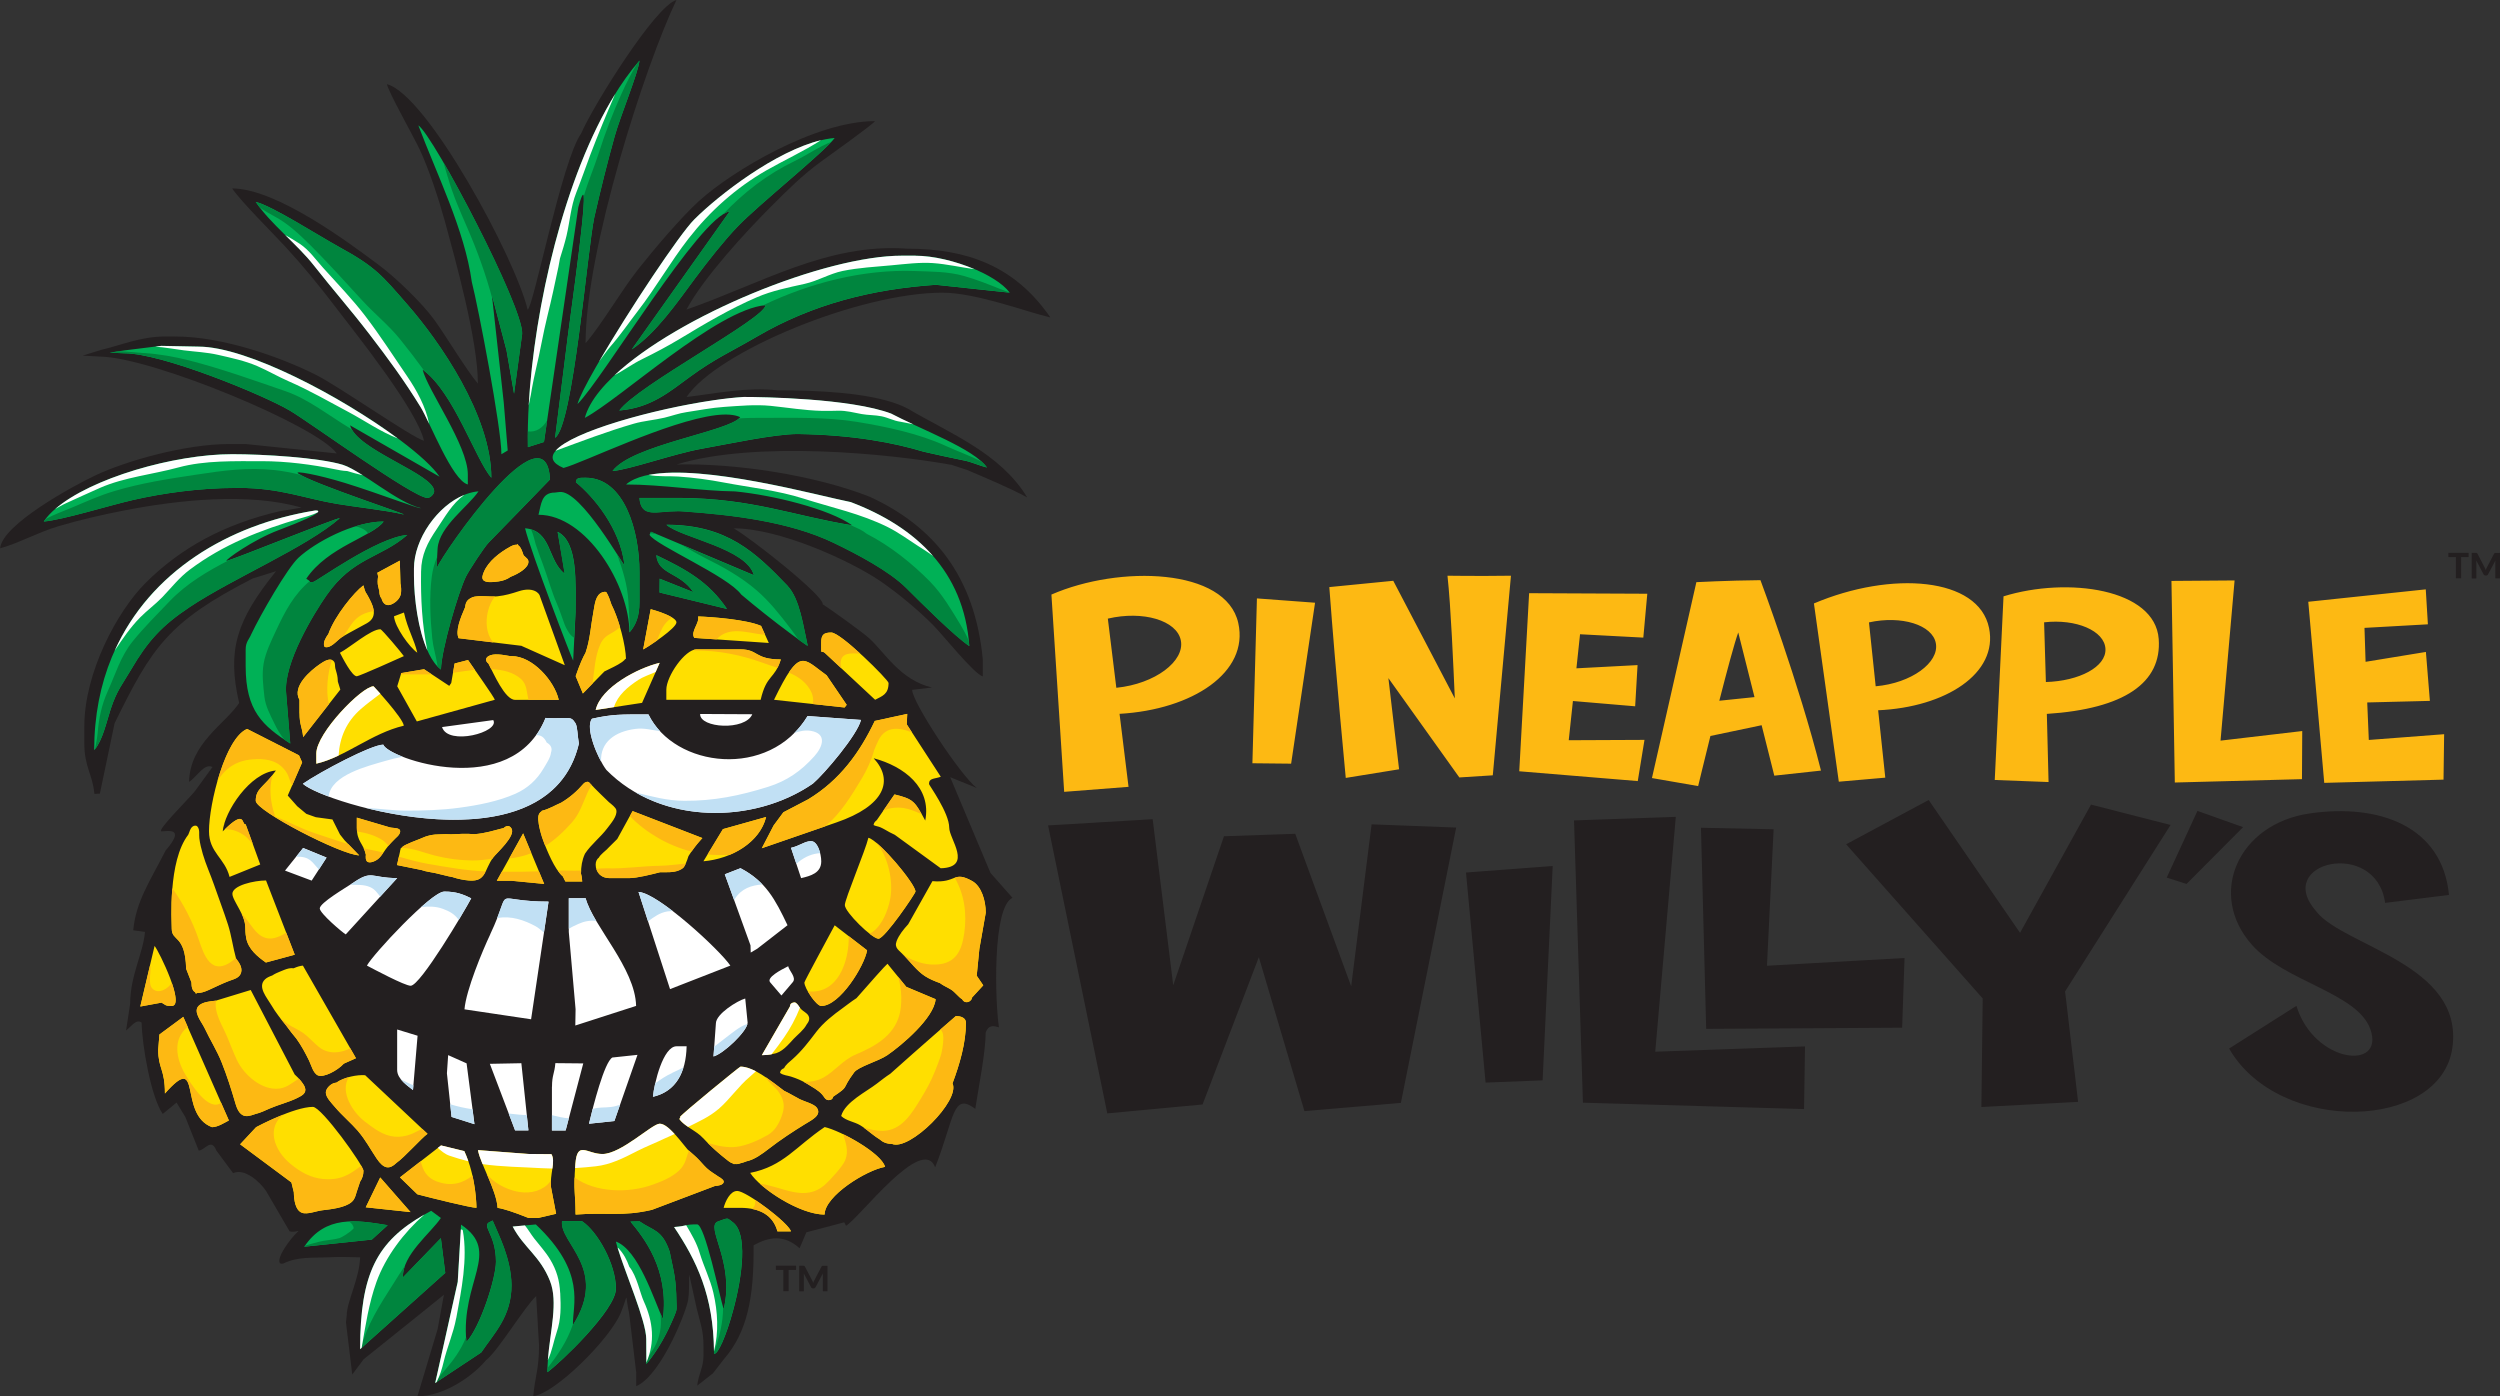
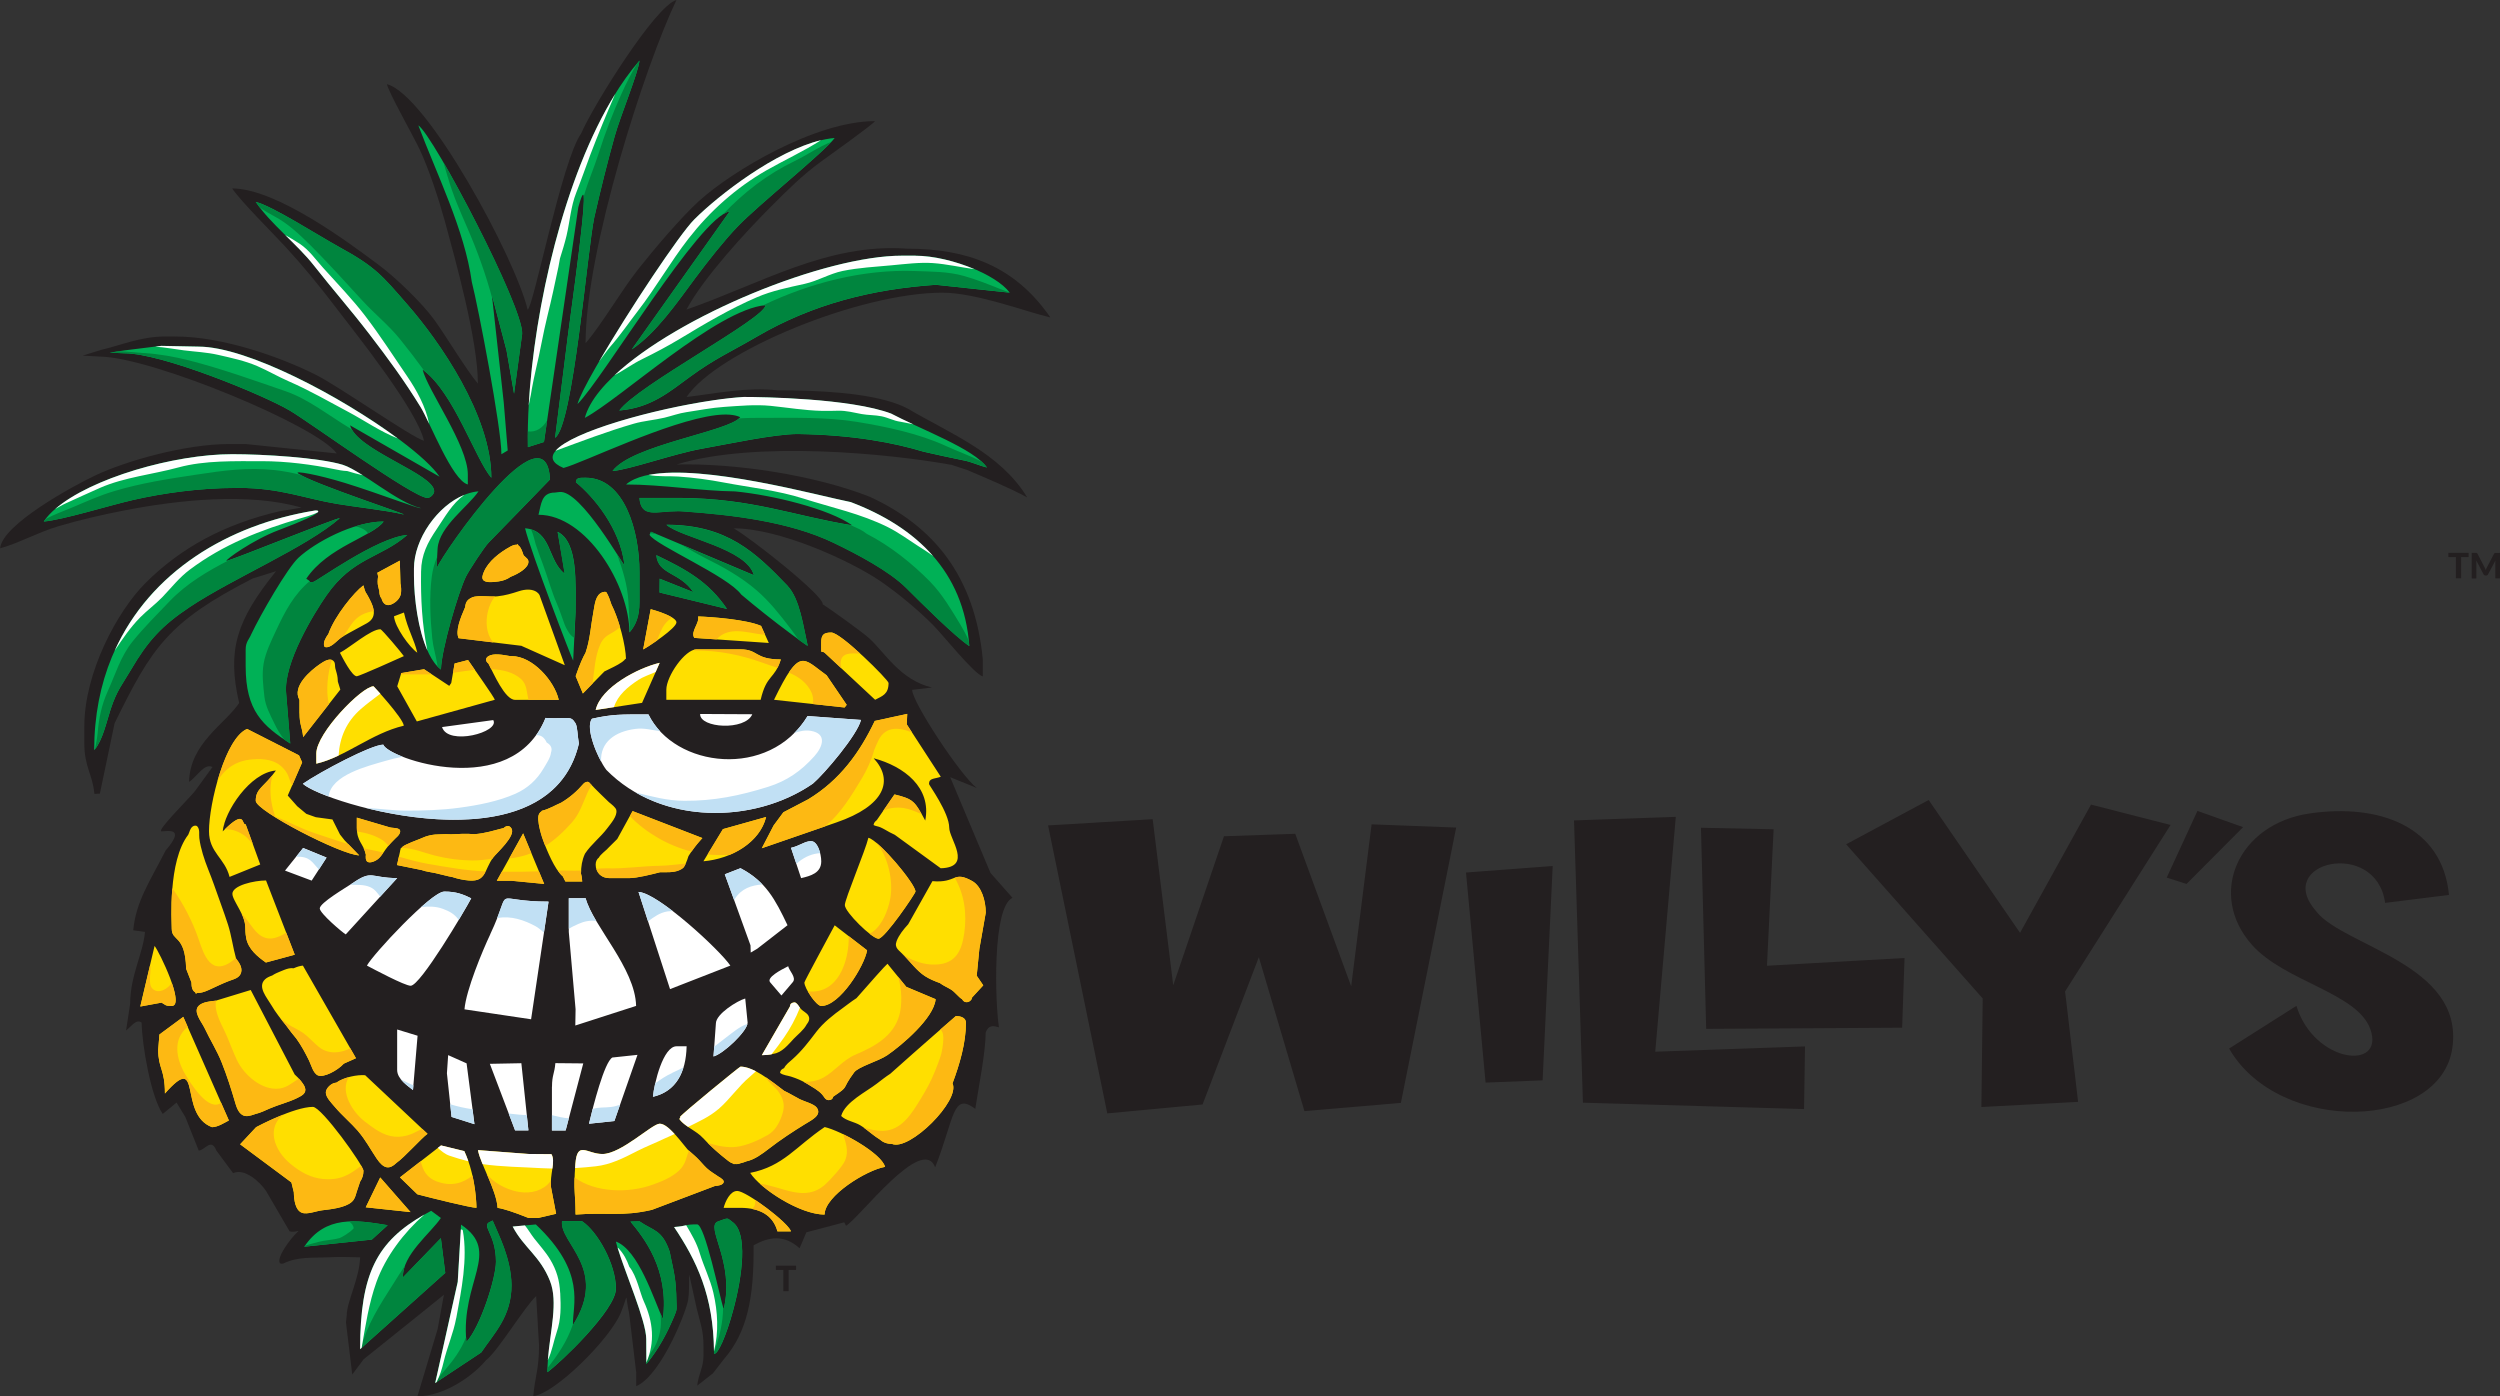
<svg xmlns="http://www.w3.org/2000/svg" id="Layer_2" data-name="Layer 2" viewBox="0 0 364.72 203.7">
  <rect x="0" y="0" width="364.72" height="203.7" fill="#333333" stroke="none" />
  <g id="Layer_1-2" data-name="Layer 1">
    <g>
      <path d="M200.1,120.26l12.34.47-8.07,40.17-14.07,1.2-6.65-22.46-8.21,21.49-13.9,1.3-8.64-42.01,15.26-.91,3,24.23,7.4-21.74,10.4-.36,8.16,22.25,2.98-23.63ZM216.73,157.94l8.32-.33,1.47-31.27-12.65.95,2.86,30.65ZM241.48,153.44l3-34.27-14.85.52,1.3,41.18,32.26.93.14-9.14-21.84.77ZM258.75,120.98l-10.6-.22.76,29.34,28.59-.17.35-10.17-20.07,1.13.97-19.91ZM305.06,117.37l-10.36,18.72-13.33-19.38-12.04,6.46,19.92,22.49-.19,15.84,14.11-.75-1.9-16.11,15.39-24.29-11.6-2.97ZM320.58,118.3l-4.48,9.73,2.89.93,8.25-8.29-6.66-2.37ZM337.96,133.01c-6.49-7.27,8.69-10.78,10-1.29l9.32-1.16c-.97-10.05-10.21-13.36-20.32-11.89-10.46,1.52-14.99,11.79-8.42,19.18,4.79,5.39,15.44,6.99,17.28,12.34,2.1,6.08-8.26,4.9-10.8-3.45l-9.82,6.23c7.28,12.65,30.92,11.99,32.58-.15s-15.77-14.73-19.83-19.81Z" fill="#231f20" stroke-width="0" />
-       <path d="M153.39,86.75l1.86,28.77,9.39-.73-1.31-10.65c10.65-.61,18.92-6.06,17.32-13.25-1.79-8.05-17.36-8.47-27.26-4.15ZM162.86,100.35l-1.24-10.1c5.11-1.2,10.07.25,10.65,3.18.6,3.02-3.75,6.34-9.41,6.91ZM183.36,87.3l8.49.63-3.49,23.48-5.65-.06.66-24.05ZM220.43,84s-1.52,16.63-2.65,29.11l-4.88.31-10.35-14.49,1.56,13.3-7.78,1.26s-1.42-14.75-2.4-27.84l9.33-.92,8.98,17.16c-.22-4.85-.57-13.34-1.07-17.9,0,0,4.34.07,9.26,0ZM230.51,92.52l-.53,4.98,8.92-.47-.35,6.01-9.08-.77-.61,5.72,11.05-.05-.98,6.01-17.29-1.43,1.44-25.98,17.24.08-.58,6.4-9.24-.49ZM247.48,84.93l-6.48,28.58,6.74,1.17s.78-3.25,1.79-7.31l7.47-1.57,1.85,7.36,6.81-.74c-3.23-12.84-8.83-27.78-8.83-27.78-4.87.05-9.34.29-9.34.29ZM250.83,102.22c1.1-4.29,2.2-8.41,2.76-9.95l2.37,9.43-5.14.53ZM256.83,84.64h0,0ZM264.63,88.04l3.63,26,6.78-.59-1.04-9.83c9.82-.44,17.53-5.36,16.18-12-1.52-7.44-14.25-8.38-25.56-3.58ZM273.64,100.12l-.98-9.32c4.73-1.04,9.28.35,9.76,3.06.5,2.79-3.55,5.8-8.78,6.26ZM323.94,108.05l11.93-1.4-.04,7.02-18.55.49-.49-29.41,9.21-.07-2.05,23.37ZM356.47,113.74l-17.39.47-2.33-26.42,17.14-1.81.31,5.1-9.25.52.16,4.95,8.8-1.44.58,7.14-9.14.23.23,5.47,10.99-.84-.09,6.63ZM292.29,87l-1.28,26.79,7.85.3-.25-9.94c11.32-.74,16.79-4.55,16.32-10.93-.54-7.34-13.29-9.11-22.64-6.22ZM298.47,99.5l-.26-8.71c4.65-.54,8.82,1.22,8.95,3.87.13,2.64-3.85,4.7-8.69,4.84Z" fill="#fdb913" stroke-width="0" />
    </g>
    <g>
      <path d="M138.71,67.78c.74.25,1.53.5,2.37.78,2.55,1.09,6.06,2.54,8.78,4.01-3.92-6.46-11.21-9.3-17.38-12.93-.4-.22-.84-.41-1.31-.6-4.49-1.75-11.71-2.1-17.75-2.1-4.55-.49-8.88.45-13.26.98,4.47-6.67,25.27-15.22,37.32-15.22,4.99,0,12.49,2.88,15.76,3.61-5.25-7.6-12.27-10.03-20.9-10.03-11.59-.87-21.52,5.19-32.19,8.88,2.44-4.59,8.65-11.35,12.4-15.09,2.4-2.4,4.56-4.56,7.25-6.51,1.11-.8,7.46-5.34,7.86-5.89-8.75,0-20.9,7.32-25.67,11.64-2.64,2.4-6.53,7-8.8,9.86-2.58,3.25-5.38,8.15-7.76,10.9,0-13.59,8.69-40.56,13.26-50.07-3.08.82-12.23,15.54-13.91,19.48-2.79,3.87-7.03,25.68-7.81,25.68-1.71-7.33-14.61-31.31-20.51-32.88.07.88,3.88,7.65,4.75,9.49,1.35,2.86,2.82,7.33,3.7,10.54,1.45,5.34,4.81,17.29,4.81,23.65-1.59-1.84-4.63-6.91-6.38-9.33-1.75-2.41-5.61-6.15-8.16-8.04-4.21-3.13-14.84-11.1-21.31-11.1,1.24,1.85,5.83,6.42,7.73,8.47,2.59,2.8,5.03,5.78,7.36,8.85,2.99,3.91,11.84,14.95,12.9,19.49-1.79-.47-12.42-7.96-15.86-9.66-4.96-2.48-13.38-5.55-20.47-5.55h-1.47c-3.53,0-6.46,1.29-9.33,1.96l-2.68.83,2.68.15c7.61.17,31.62,10.13,34.39,14.12l-13.27-1.37h-2.45c-6.34,0-15,2.45-19.48,4.57-3.26,1.54-13.61,7.18-13.9,10.64,2.62-.7,5.55-2.35,8.54-3.23,3.12-.92,6.31-1.66,9.51-2.28,7.84-1.53,18.19-2.67,25.92-.42l-3.22.53c-8.1,1.88-14.41,5.35-19.51,10.43-4.1,4.07-8.96,13.05-8.96,20.98v2.45c0,3.45,1.24,4.6,1.47,7.37l.8-.04,2.15-10.27c5.44-11.09,7.8-14.79,20.13-21.11l3.42-1.07c-5.75,7.14-7.19,11.47-5.38,19.23-2.07,3.09-7.18,5.86-7.31,11.51,1.14-.72,2.22-2.79,3.42-2.17l-2.5,3.43c-.5.75-5.88,6.02-4.91,5.96,1.08-.06,3.44-.53.57,2.79-2.31,4.54-4.34,7.45-4.72,11.64l1.71.23c-.27,3.17-2.16,6.37-2.16,10.47l-.6,3.92c.91-.73,1.51-1.73,2.27-1.15.07,3.36,1.37,10.85,3.08,13.32l2.02-1.66,1.27,2.09,1.96,4.91c.86,0,1.83-1.92,2.57,0l2.45,3.3c1.7-.79,3.96,1.34,4.8,2.59l3.44,5.9c.38.12.86.04,1.31-.07-.41.39-.78.8-1.11,1.21-.5.63-1.97,2.6-1.66,3.41.09.23.43.2.61.11,2.07-.99,4.22-.77,6.42-.87,1.63-.08,3.09-.06,4.72,0-.13,3.23-1.96,6.47-1.96,8.49l-.11,1,.92,7.61,1.66-2.23,7.36-5.9,4.35-3.51-.91,4.99-2.95,9.82c3.82,0,8.03-2.87,10.04-5.3,1.7-1.29,5.65-7.85,7.28-9.31l.42,7.22c0,3.44-.61,4.59-.84,7.36,3.03-.25,11.2-8.28,12.79-12.2,1.18-2.93.53-2.85,1.2.18l1.03,8.62v1.96c3.83-1.66,7.69-11.89,7.6-12.84.17-1.22.07-2.76.13-3.45l1.1,4.99c.44,1.86.98,3.08.98,5.41v1.47c0,1.69-.78,2.8-.91,4.34l2.29-1.8,1.58-2.04c3.47-4,4.42-9.09,4.35-16.64,2.2-1.21,4.42-1.64,6.71.44l.99-2.33,5.53-1.46.25.51c1.9-1.07,11.15-13.41,13.01-8.53,2.84-7.25,2.52-11.03,5.85-8.53.44-2.89,1.52-8.31,1.52-11.12.46-1.3,1.31-.93,1.94-.77-.56-3.5-1.02-17.53,1.97-18.9l-3.21-3.63-5.88-13.97,3.88,1.58c-2.42-1.88-9.43-12.56-9.43-14.32l2.9-.34c-4.63-1.08-6.88-5.1-9.14-7.16-.95-.88-5.58-4.2-6.81-4.99.24-1.19-10.34-9.56-12.98-11.07,6.75,0,17.04,4.76,21.32,7.65,2.6,1.77,5.62,4.29,7.78,6.47,1.39,1.4,5.97,7.14,7.24,7.48v-2.45c-1.16-12.24-7.23-19.5-16.5-23.76-8.17-3.21-19.68-4.91-28.18-4.71,11.52-3.51,30.95-1.59,40.01.04Z" fill="#231f20" stroke-width="0" />
      <path d="M117.74,158.11c-.75-.47-1.51-.78-2.35-1.05-.51-.16-1.12-.19-1.55-.51-.03-.03-.04-.07-.03-.12.08-.34.28-.47.58-.6.24-.52.83-.95,1.2-1.28,1.41-1.25,2.38-2.55,3.51-4.03,1.01-1.33,2.5-2.49,3.85-3.46.61-.44,1.29-.99,2-1.44,1.97-2.25,4.25-4.82,4.52-5.02l2.75,3.37,4.28,1.8c-.23,2.74-4.95,6.73-7.05,8.17-1.31.89-4.2,1.66-4.84,2.51-1.98,2.67-.56,1.86-3.04,3.53-.03.09-.07.18-.12.27-.1.17-.38.25-.56.24-.02,0-.04,0-.06,0-.01,0-.02.01-.03.02,0,0,0-.02,0-.03-.44-.07-.51-.42-.83-.78-.56-.65-1.49-1.13-2.22-1.59ZM142.49,142.35l.39-3.93.93-5.27c0-1.78-.64-3.85-1.95-4.6-2.84-1.59-2.24.32-5.83,0l-3.53,6.28c-.68.74-1.37,1.59-1.7,2.48-.37,1.01.36,1.31,1.12,2.11.94.98,1.87,2.22,3.01,2.97.66.43,1.43.75,2.2,1.03.49.38,1.08.61,1.61.94.61.38,1.08,1.09,1.65,1.43,0,.01,0,.03.01.04.31.56,1.09.48,1.39-.14.02-.04,0-.06-.06-.07l1.72-1.87-.95-1.4ZM43,139.28l-4.19-10.83c-1.69,0-4.91.71-4.91,1.96,0,.67,1.03,2.06,1.52,3.29.58,1.45.22,1.74.5,3.17.31,1.59,1.64,2.69,2.87,3.55l4.21-1.14ZM37.96,126.1l-2.12-5.84c-.65.14.09-2.44-3.35,1.03.24-2.86,3.97-8.57,7.76-8.88-1.72,2.46-2.94,2.56-2.94,4.42,0,1.47,12.48,7.9,15.09,7.96l-2.12-2.19-.68-.86-1.1-2.19-2.43-.33-1.38-.49-1.33-1.11-1.38-1.56,2.1-4.83-.46-1.03-7.57-3.85c-3.18,1.31-5.56,10.87-5.56,14.9,0,3.15,2.31,3.91,3,6.68l4.47-1.81ZM36.14,162.81c.37-.04.76-.15,1.15-.3.72-.17,1.41-.51,2.07-.8,1.29-.56,2.71-.89,3.97-1.51.68-.34,1.44-.69,1.16-1.55-.17-.52-.85-1.32-1.5-1.9l-6.41-12.32-5.11,1.56c-.87.09-1.87.2-2.42.69-.99.88.37,2.38.81,3.32.79,1.69,1.79,3.25,2.48,4.98.79,1.99,1.41,3.93,2.01,5.99.27.94.72,1.95,1.8,1.85ZM41.8,149.69c.46.65.97,1.27,1.47,1.88.71.99,1.29,2.07,1.83,3.18.29.59.59,1.84,1.29,2.14.83.35,2.83-.69,3.77-1.72l1.77-.79-7.74-13.51c-.39.03-.86.17-1.35.39-.24-.03-.48-.03-.73.03-.44.1-.88.3-1.3.47-.3.12-.74.31-1.09.55-.41.14-.79.31-1.05.56-1.17,1.09.29,2.69.91,3.76.63,1.09,1.43,2.08,2.23,3.06ZM25.04,146.76c2.04,0-1.82-7.96-2.49-8.76l-2.09,8.84,3.1-.57c.6.34.53.49,1.47.49ZM27.14,141.29l.79,2.03c0,.8.19,1.26.56,1.44l.08.2.23-.11c.41.04.95-.11,1.64-.42,1.01-.45,1.98-.95,3.02-1.34.69-.26,1.5-.41,1.72-1.23.19-.72-.27-1.4-.74-2.02-.46-1.64-.66-3.33-1.17-4.93-.63-1.96-1.38-3.9-2.05-5.85-.52-1.5-1.19-2.94-1.63-4.46-.22-.77-.42-1.54-.51-2.33-.07-.59.11-1.22-.28-1.69-.16-.2-.49-.15-.68-.01-.42.31-.44.78-.66,1.21-2.99,3.88-2.4,12.64-2.4,13.71,0,1.92,1.96.81,2.1,5.82ZM43.7,104.06c0,1.69.36,1.9.53,3.47l5.42-6.93-.36-1.16c0-.19-.02-.38-.04-.57-.05-.48-.21-.9-.33-1.37-.07-.3,0-.7-.17-.95-.51-.75-1.57-.01-2.09.34-1.37.94-4.1,3.26-2.97,5.21v1.95ZM23.26,150.91l-.18,2.23c0,2.79.98,2.8.98,6.39,5.57-6.3,1.87,3.03,6.87,4.91.83,0,1.84-.66,2.46-.98l-6.65-15.1-3.48,2.57ZM60.88,95.22c-.45-1.94-1.37-3.33-1.95-5.86l-1.45.55c.11,1.56,2.3,4.57,3.4,5.31ZM57.95,100.12l2.86,5.13,11.37-3.16c0-.28-3.2-4.77-3.9-5.8l-1.96.51-.49,2.84-.29.42-3.67-2.43-3.33.56-.59,1.93ZM47.81,94.41c.8-.18,1.46-1.1,2.17-1.53,1.17-.69,2.37-1.3,3.55-1.96,1.84-1.03.76-2.87-.05-4.32-.02-.04-.05-.06-.09-.08-.13-.28-.25-.63-.37-1.12-1.36,1-4.18,4.45-5.11,7.09-.46.62-.76,1.25-.61,1.76.06.2.34.19.5.15ZM55.19,85.6c.05.2.08.42.15.62,0,.4.08.82.32,1.09.02.08.04.17.08.25.27.66.78.89,1.43.58.64-.29,1.25-.9,1.33-1.62.04-.38.04-.93-.08-1.39l-.09-3.34-3.28,1.77.11.53c-.07.51-.11,1,.02,1.5ZM45.66,161.48c-2.79,0-8.3,2.96-8.3,2.96l-2.33,2.5,7.48,5.56.35,1.43c.03,1.17.22,2.61,1.17,2.99.76.31,2.14-.26,2.94-.35,1.23-.15,3.35-.36,4.32-1.21.46-.4.55-.83.72-1.41.14-.48.36-1.02.52-1.56.29-.43.49-.94.49-1.59,0-.79-6.1-9.32-7.37-9.32ZM102.57,166.03c1.14,1.27,2.34,2.3,3.69,3.35.25.2.49.32.73.39l.07.07c.06,0,.11-.01.17-.02.29.04.56-.01.83-.12.29-.07.57-.15.84-.27,1.19-.24,2.38-1.15,3.21-1.79,1.77-1.37,3.57-2.55,5.47-3.72.84-.52,2.37-1.24,1.57-2.33-.4-.54-1.86-.91-2.47-1.22-.79-.41-1.5-.86-2.29-1.23-2.12-1.62-4.51-3.53-6.37-3.53-.11,0-8.45,6.79-8.84,7.36.02,0,.06.02.09.03-.04.04-.08.09-.11.14-.04.06-.04.14,0,.2.84,1.08,2.44,1.63,3.4,2.69ZM76.11,94.24l6.29,2.81-3.62-10.03c-.07-.5-1.01-1.45-3.12-.76-1.04.34-1.95.61-3.07.73-1.02.11-2.15-.11-3.11.02-.19.03-.34.03-.53.11-.72.32-1.01.63-1.09,1.45-.73,1.68-1.43,3.45-.96,4.53l9.2,1.12ZM107.53,173.75c-1.01,0-1.72,1.52-1.96,2.46h2.45c2.91,0,4.78,1.14,5.4,3.43h1.97c-.32-1.21-6.51-5.9-7.86-5.9ZM120.3,164.43c-4.23,2.84-5.99,5.71-10.86,6.68,1.47,2.3,7.25,6.08,10.86,6.08,0-2.72,6.12-6.5,8.82-6.96-.54-2-6.43-5.26-8.82-5.81ZM139.45,148.23s-5.24,4.54-9.57,8.42c-.67.43-1.31.94-1.99,1.46-1.53,1.18-4.56,2.65-5.16,4.65-.01.04,0,.07.03.09.7.66,1.9.81,2.73,1.31,1,.6,1.83,1.45,2.83,2.05.46.41,1.02.67,1.8.67,2.57,1.09,10.01-6.33,8.84-8.83,1.03-2.75,1.96-5.9,1.96-8.84,0-.68-.67-.98-1.47-.98ZM105.08,171.83v-.05s-.07-.01-.1-.02c-.05-.03-.1-.06-.14-.09-.58-.41-1.22-.76-1.73-1.24-.51-.48-.94-1.04-1.44-1.52-.43-.43-.93-.8-1.37-1.23-1.54-1.9-2.98-3.75-4.06-3.75s-5.62,4.42-8.35,4.42c-2.26,0-3.68-2.02-3.95,1.45-.32,4.15.03,4.16.03,7.39,4.52-.35,6.83.32,11.14-.69l9.19-3.48c.39-.02,1.22-.12,1.28-.59.03-.24-.25-.45-.5-.6ZM53.36,176.13l6.53.7-4.42-5.05-2.11,4.35ZM52.26,165.05c1.05,1.22,1.79,2.62,2.68,3.95,1.07,1.6,1.9,1.62,2.91.64,1.12-.76,3.73-3.7,4.52-4.23l-9.1-8.55c-1.09-.09-3.04.25-4.2,1.09-.07,0-.14.02-.22.03-.56.11-1.27.77-1.31,1.36-.04.72.84,1.58,1.3,2.13,1.06,1.26,2.35,2.33,3.43,3.57ZM64.34,167.11l-5.99,4.66,2.54,2.47c2.01.53,7.82,1.97,8.62,1.97,0,0,0-4.45-1.77-8.27l-3.4-.83ZM80.45,168.38l-3.36-.03-7.36-.56c.31,1.9,2.73,5.9,2.86,8.43.84.11,2.26.57,4.49,1.46h1.47l2.58-.6-.74-3.86c-.21-1.82.7-3.77.06-4.84ZM126.69,122.22c-.44,1.87-3.44,8.96-3.44,9.82,0,1.03,3.98,4.91,4.91,4.91s5.4-6.61,5.4-6.88c0-1.1-5.26-7.42-6.87-7.85ZM123.22,103.21l.3-.39-2.93-4.31c-3.48-2.49-3.88-4.21-7.67,3.58l10.29,1.12ZM101.29,93.06l10.87.74-1.13-2.49c-2.09-.92-7.09-1.31-9.19-1.38.25.98-1.16,2.21-.55,3.13ZM97.22,102.09h13.75c.88-3.76,2.03-2.93,2.94-5.89-3.85,0-3.25-1.47-5.89-1.47h-6.39c-1.7,0-4.42,3.92-4.42,5.89v1.47ZM96.24,96.7c-3.15.74-8.57,3.57-9.33,6.87l6.76-1.03,2.57-5.83ZM72.75,84.82c.58-.06,1.23-.29,1.75-.67,1.16-.45,2.59-1.3,2.59-2.18,0-.43-.32-.55-.71-.96-.16-.49-.39-1.22-.78-1.45-.02-.06-.04-.11-.05-.17l-.16.09c-.33-.04-.7.14-.97.29-1.48.82-3.18,2.09-3.84,3.7-.16.38-.38.95.02,1.25.47.35,1.6.17,2.15.11ZM120.3,95.22l7.37,6.87c1.07-.56,1.96-.81,1.96-2.45,0-.45-6.95-7.36-8.35-7.36-1.13,0-1.47.34-1.47,1.47,0,2.06-.04,1.03.49,1.47ZM119.81,146.76c2.71,0,6.29-5.83,6.69-8.12l-4.73-3.65c-.47.89-4.42,8.16-4.42,8.34,0,.86,1.75,3.43,2.45,3.43ZM116.08,146.28c-.21-.13-.68.03-.77.26-.03.08-.06.19-.08.31l-4.09,7.08c.81-.02,1.33-.08,1.67-.19,1.27-.16,2.19-1.35,3-2.21.53-.56,1.46-1.27,1.87-2.07.31-.4.53-.83.24-1.32-.23-.38-.74-.6-1.05-.92-.29-.3-.44-.71-.79-.93ZM127.62,105.16c-2.17,4.58-5.09,8.65-9.72,11.45l-3.62,1.89-1.42,1.92-1.73,3.33,10.88-3.76c7.11-2.44,8.41-6.16,5.45-9.37,4.43,1.18,8.47,4.28,7.52,9.09-1.52-2.81-1.68-3.13-4.48-3.81l-2.59,3.75c-.21.17-.4.33-.46.66-.01.03,0,.05.02.07.31.16.64.17.96.31.46.2.92.49,1.36.73.25.13.5.25.75.37l6.7,4.88c4.75-.14,1.24-4.27,1.24-5.91,0-2.2-2.95-6.22-2.95-6.38,0-.89.75-.71,1.72-1.06l-4.96-7.64.07-1.53-4.72,1.03ZM88.63,123.83c-.26.25-1.05.87-1.23,1.23,0,.02,0,.03-.02.04-.3.23-.48.56-.48,1.04,0,1.15.81,1.96,1.96,1.96h2.94c1.12,0,3.21-.53,4.5-.86.91,0,1.95.07,2.76-.28.27-.12.44-.22.58-.34h.02s0-.02.01-.03c.15-.15.24-.33.38-.63.16-.35.28-.71.39-1.06.59-.98,1.36-1.94,2.01-2.64l-10.17-3.93-2.23,4.07c-.5.47-.96.98-1.44,1.43ZM111.77,119.19l-6.3,1.77-2.85,4.69c4.11-.34,8.24-2.77,9.15-6.46ZM53.36,125.21c.01.2.07.33.16.43,0,0,0,.01,0,.02,0,0,0,0,.01,0,.2.2.54.18.91.05.97-.35,1.27-1.04,1.83-1.81.39-.54.9-1.09,1.38-1.55.25-.24.55-.47.68-.81.3-.8-.72-.7-1.24-.79-.06-.01-.14-.03-.21-.04l-4.82-1.42v1.47c0,2.04.92,2.2,1.32,3.92-.02.18-.03.36-.01.54ZM66.08,127.98c.78.26,1.61.42,2.36.48,2.51.19,2.2-1.57,3.5-3.35.49-.68,3.37-3.17,2.66-4.27-.32-.5-.77-.37-1.13-.04-1.49.36-2.6.78-4.28.9-1.12-.11-2.42-.03-3.41.02-.52-.04-1.03-.04-1.53,0-1.1,0-1.94.17-3,.67-.15.07-2.13.78-2.52,1.14-.07.06-.12.12-.17.18l-.1.04-.04.19c-.04.09-.05.18-.06.28l-.44,1.98,3.59.73c.64.24,1.45.32,1.94.43.86.18,1.75.46,2.63.61ZM74.64,95.72c-.05,0-.09,0-.13.01-.11-.02-.22-.04-.31-.05-.81-.14-2.21-.42-2.96.06-.5.32-.36.8.02,1.06.71,1.37,2.4,5.3,3.88,5.3h6.38c-.64-2.77-3.82-6.38-6.87-6.38ZM79.39,128.96l-3.07-7.39-3.84,6.92h2.16s4.74.46,4.74.46ZM84.76,127.41c.02-1.01.14-1.89.56-2.82.01-.02.02-.04.03-.06.91-1.37,2.26-2.38,3.24-3.69.48-.65,1.53-1.8,1.32-2.68-.08-.35-.64-.78-1.08-1.14-.38-.38-.81-.8-1.24-1.2-.55-.55-1.12-1.1-1.64-1.67-.2-.21-.64-.02-.8.16-.96,1.12-2.03,2.05-3.28,2.79-.83.35-1.78.94-2.83,1.19v.06c-.16.08-.3.21-.4.4-.43.81.42,3.49.77,4.32.36.85,1.44,3.72,2.7,4.79l.36.73h2.46c-.05-.61-.12-.96-.19-1.19ZM58.92,95.72c-.28-.42-3.2-3.92-3.43-3.92-1.39,0-4.42,2.65-5.9,3.43.35.66,1.74,3.43,2.46,3.43.32,0,6.13-2.59,6.87-2.94ZM88.19,97.95c.88-.45,1.79-.82,2.57-1.37.26-.19.4-.33.47-.49.03.04.06.08.1.11-.05-2.04-.98-5.74-2.14-8.03-.2-.63-.42-1.24-.7-1.72-.07-.12-.24-.12-.36-.1-.07.01-.14.03-.21.05,0,0-.01-.01-.02-.02,0,.01-.01.02-.02.03-1.03.36-1.12,1.84-1.31,2.84-.38,1.99-.48,4.06-1.15,5.98-.36.62-.82,1.61-1.44,3.41l1.05,2.53,3.17-3.24ZM98.69,90.81c0-.84-3.08-1.77-3.76-1.94l-1.1,5.87c.89-.46,4.85-3.11,4.85-3.93ZM46.15,111.41c4.23-.98,8.07-4.44,12.76-5.54-.09-1.1-4.4-5.75-4.42-5.75-1.67,0-8.35,6.82-8.35,9.81v1.47Z" fill="#ffdf00" stroke-width="0" />
      <path d="M70.6,84.71c-.4-.3-.18-.87-.02-1.25.66-1.61,2.36-2.89,3.84-3.7.27-.15.64-.33.97-.29l.16-.09c.02.06.04.11.05.17.39.23.62.96.78,1.45.38.41.71.53.71.96,0,.88-1.44,1.73-2.59,2.18-.51.37-1.17.6-1.75.67-.54.06-1.67.24-2.15-.11ZM71.99,93.74c-1.53-1.69-1.17-5.01.22-6.72-.91.04-1.88-.12-2.73,0-.19.03-.34.03-.53.11-.72.32-1.01.63-1.09,1.45-.73,1.68-1.43,3.45-.96,4.53l5.08.62ZM36.89,123.14l-1.05-2.88c-.63.14.04-2.26-3.01.7,1.13,0,2.04.36,2.96,1.03.37.27.71.79,1.1,1.15ZM76.33,121.58l-2.02,3.64c.23-.01.46-.03.69-.07.91-.15,1.74-.38,2.52-.68l-1.2-2.88ZM74.5,95.73c-.11-.02-.22-.04-.31-.05-.81-.14-2.21-.42-2.96.06-.5.32-.36.8.02,1.06.11.22.25.51.41.83,1.65.06,3.23.42,4.37,1.44.85.77.83,2.04,1.06,3.03h4.42c-.64-2.77-3.82-6.38-6.87-6.38-.05,0-.09,0-.13.01ZM86.46,99.71c.24-1.9.35-3.99,1.11-5.7.65-1.48,1.67-1.45,2.71-2.37.07-.06.13-.09.19-.12-.35-1.21-.79-2.4-1.27-3.35-.2-.63-.42-1.24-.7-1.72-.07-.12-.24-.12-.36-.1-.07.01-.14.03-.21.05,0,0-.01-.01-.02-.02,0,.01-.01.02-.02.03-1.03.36-1.12,1.84-1.31,2.84-.38,1.99-.48,4.06-1.15,5.98-.36.62-.82,1.61-1.44,3.41l1.05,2.53,1.44-1.48ZM55.19,85.6c.05.2.08.42.15.62,0,.4.08.82.32,1.09.02.08.04.17.08.25.27.66.78.89,1.43.58.64-.29,1.25-.9,1.33-1.62.04-.38.04-.93-.08-1.39l-.09-3.34-3.28,1.77.11.53c-.07.51-.11,1,.02,1.5ZM69.27,97.72c-.44-.62-.8-1.15-.99-1.43l-1.96.51-.23,1.35c.12-.02.23-.03.34-.04.84-.13,1.82-.29,2.84-.39ZM35.92,136.87c.31,1.59,1.64,2.69,2.87,3.55l4.21-1.14-1.24-3.21s-.03.02-.05.03c-1.32.8-2.72,1.32-4.09.07-.89-.81-1.48-2.03-2.36-2.85.06.13.12.26.17.38.58,1.45.22,1.74.5,3.17ZM58.59,98.37c1.52,0,2.96.05,4.4.02l-1.13-.75-3.33.56-.05.16s.07.01.11.01ZM58.73,123.53c-.06.06-.11.12-.16.18.01,0,.03,0,.05,0,1.67,0,3.23.71,4.83,1.11,1.84.46,3.56.69,5.44.71,1.04.01,1.94-.12,2.93-.23.04-.06.08-.12.13-.19.49-.68,3.37-3.17,2.66-4.27-.32-.5-.77-.37-1.13-.04-1.49.36-2.6.78-4.28.9-1.12-.11-2.42-.03-3.41.02-.52-.04-1.03-.04-1.53,0-1.1,0-1.94.17-3,.67-.15.07-2.13.78-2.52,1.14ZM79.05,118.35c-.16.08-.3.21-.4.4-.43.81.42,3.49.77,4.32.04.09.09.21.14.34,1.43-.9,2.69-2.09,3.92-3.48,1.09-1.24,1.58-2.82,2.23-4.29.13-.29.37-.69.59-1.13-.12-.12-.24-.24-.35-.36-.2-.21-.64-.02-.8.16-.96,1.12-2.03,2.05-3.28,2.79-.83.35-1.78.94-2.83,1.19v.06ZM117.27,157.84c.16.08.31.17.47.27.73.46,1.66.94,2.22,1.59.32.37.39.71.83.78,0,0,0,.02,0,.03.01,0,.02-.01.03-.02.02,0,.04,0,.06,0,.18.01.46-.07.56-.24.05-.09.09-.18.12-.27,2.48-1.67,1.06-.86,3.04-3.53.65-.86,3.54-1.62,4.84-2.51,2.1-1.44,6.82-5.42,7.05-8.17l-4.28-1.8-1.21-1.49c.62,1.77.6,4.2.21,5.6-.87,3.12-3.65,4.61-6.41,5.78-1.83.78-2.96,2.37-4.65,3.33-.89.5-1.88.67-2.89.63ZM118.56,102.71l4.66.51.3-.39-2.93-4.31c-2.67-1.91-3.53-3.36-5.5-.41.54.24,1.05.51,1.53.84,1.1.75,2.33,2.29,1.93,3.77ZM120.3,95.22l2.47,2.3c-.06-.23-.13-.45-.13-.71,0-1.72,1.62-1.5,2.86-1.46-1.77-1.62-3.58-3.07-4.23-3.07-1.13,0-1.47.34-1.47,1.47,0,2.06-.04,1.03.49,1.47ZM127.82,122.92c1.78,2.01,2.54,5.75,2.05,8.23-.33,1.69-1.13,3.74-2.53,4.78-.15.11-.32.2-.49.28.56.44,1.05.73,1.3.73.9,0,5.4-6.61,5.4-6.88,0-.91-3.58-5.37-5.74-7.14ZM102.47,122.26l-10.17-3.93-.41.74c2.42,2.48,5.66,4.32,9,5.17.51-.74,1.08-1.43,1.58-1.97ZM128.8,118.35c.84-.55,2.19-.6,3.02-.47.89.15,1.65.47,2.47.82.03.01.08.02.14.02-1.06-1.91-1.51-2.23-3.94-2.82l-1.69,2.45ZM117.85,144.62c.57,1.01,1.49,2.14,1.96,2.14,2.71,0,6.29-5.83,6.69-8.12l-2.68-2.07c.06,3.67-1.55,8.54-5.98,8.05ZM101.29,93.06l3.24.22c1.77-1.95,4.4-.99,6.58-.72.19.02.35.04.51.04l-.58-1.28c-2.09-.92-7.09-1.31-9.19-1.38.25.98-1.16,2.21-.55,3.13ZM111.13,123.75l9.2-3.18c2.26-1.75,4-4.68,5.42-7.04.7-1.16,1.37-2.61,1.79-4.12.21-.5.41-1.01.67-1.51,1.08-2.05,3.11-1.76,4.84-1.04l-.77-1.19.07-1.53-4.72,1.03c-2.17,4.58-5.09,8.65-9.72,11.45l-3.62,1.89-1.42,1.92-1.73,3.33ZM97.2,90.82c.35-.38.64-.61.89-.71-.93-.6-2.67-1.11-3.16-1.23l-1.1,5.87c.35-.18,1.17-.7,2.03-1.31.36-.93.68-1.9,1.33-2.62ZM103.23,124.65c.53.06,1.06.09,1.58.09.53,0,1.06,0,1.6-.01,2.6-1.08,4.74-3.01,5.35-5.54l-6.3,1.77-2.24,3.69ZM101.64,94.73c-.13,0-.27.03-.41.07,0,.06.06.1.24.1,3.38,0,6.62.64,9.79,1.79.7.25,1.44.49,2.17.75.17-.33.33-.72.49-1.23-3.85,0-3.25-1.47-5.89-1.47h-6.39ZM43.7,104.06c0,1.69.36,1.9.53,3.47l3.75-4.8c-.47-1.95-.19-4.48.44-6.45-.55-.22-1.33.33-1.76.62-1.37.94-4.1,3.26-2.97,5.21v1.95ZM53.36,176.13l6.53.7-4.42-5.05-2.11,4.35ZM80.37,172.22c-.17.23-.33.46-.54.64-1.25,1.1-2.95,1.3-4.52.95-1.51-.34-3.35-1.26-4.33-2.62.74,1.72,1.54,3.61,1.61,5.02.84.11,2.26.57,4.49,1.46h1.47l2.58-.6-.74-3.86c-.04-.33-.04-.67-.02-1ZM63.84,172.41c-1.6-.58-2.1-1.59-2.47-3l-3.02,2.35,2.54,2.47c2.01.53,7.82,1.97,8.62,1.97,0,0,0-2.12-.58-4.7-1.42,1.16-3.15,1.6-5.08.9ZM47.2,172.01c-1.89-.17-3.4-1.04-4.84-2.23-2.42-2.01-3.51-5.29-.99-7.19-2.12.84-4,1.85-4,1.85l-2.33,2.5,7.48,5.56.35,1.43c.03,1.17.22,2.61,1.17,2.99.76.31,2.14-.26,2.94-.35,1.23-.15,3.35-.36,4.32-1.21.46-.4.55-.83.72-1.41.14-.48.36-1.02.52-1.56.29-.43.49-.94.49-1.59,0-.11-.12-.37-.33-.74-1.7,1.33-3.08,2.16-5.51,1.94ZM36.14,162.81c.37-.04.76-.15,1.15-.3.72-.17,1.41-.51,2.07-.8,1.29-.56,2.71-.89,3.97-1.51.68-.34,1.44-.69,1.16-1.55-.12-.35-.47-.83-.88-1.29-.92.54-1.71,1.31-2.86,1.45-2.55.32-5.17-2.01-6.18-4.15-.52-1.1-.94-2.24-1.41-3.36-.65-1.59-1.98-3.52-1.64-5.33l-.06.02c-.87.09-1.87.2-2.42.69-.99.88.37,2.38.81,3.32.79,1.69,1.79,3.25,2.48,4.98.79,1.99,1.41,3.93,2.01,5.99.27.94.72,1.95,1.8,1.85ZM139.45,148.23s-.92.79-2.3,1.99c.95.36.17,3.54.15,3.6-.24.83-.58,1.64-.89,2.44-.56,1.41-1.24,2.67-2.04,3.97-1.34,2.18-2.81,4.74-5.65,4.75-.96,0-1.84-.23-2.72-.47.78.55,1.49,1.2,2.32,1.7.46.41,1.02.67,1.8.67,2.57,1.09,10.01-6.33,8.84-8.83,1.03-2.75,1.96-5.9,1.96-8.84,0-.68-.67-.98-1.47-.98ZM142.49,142.35l.39-3.93.93-5.27c0-1.78-.64-3.85-1.95-4.6-1.37-.77-1.94-.72-2.57-.5,1.42,2.49,1.79,5.27,1.38,8.11-.38,2.63-1.3,4.74-4.83,4.55-1.36-.07-3.12-.68-4.22-1.57.09.09.19.18.29.28.94.98,1.87,2.22,3.01,2.97.66.43,1.43.75,2.2,1.03.49.38,1.08.61,1.61.94.61.38,1.08,1.09,1.65,1.43,0,.01,0,.03.01.04.31.56,1.09.48,1.39-.14.02-.04,0-.06-.06-.07l1.72-1.87-.95-1.4ZM27.02,156.72c-1.33-2.25-1.87-5.14.37-6.91l-.65-1.47-3.48,2.57-.18,2.23c0,2.79.98,2.8.98,6.39,5.57-6.3,1.87,3.03,6.87,4.91.83,0,1.84-.66,2.46-.98l-1.13-2.58c-1.85,1.41-4.49-2.89-5.24-4.15ZM110.15,175.05c.07.55,0,1.04-.49,1.31,1.98.37,3.27,1.46,3.76,3.29h1.97c-.21-.8-2.99-3.12-5.24-4.6ZM117.58,163.91c.84-.52,2.37-1.24,1.57-2.33-.4-.54-1.86-.91-2.47-1.22-.79-.41-1.5-.86-2.29-1.23-.87-.66-1.78-1.37-2.69-1.99.46.87,1.44,1.42,1.98,2.28.77,1.22.84,2.09.34,3.46-.41,1.11-1,2.13-2.04,2.72-1.29.74-3.04,1.52-4.52,1.71-1.34.17-2.83-.14-4.21-.58.94.95,1.92,1.78,3,2.63.25.2.49.32.73.39l.07.07c.06,0,.11-.01.17-.02.29.04.56-.01.83-.12.29-.07.57-.15.84-.27,1.19-.24,2.38-1.15,3.21-1.79,1.77-1.37,3.57-2.55,5.47-3.72ZM123.01,165.48c.37,1.26.85,2.41.29,3.8-.33.83-2.13,2.83-2.93,3.54-2.99,2.65-6.29.25-9.51-.13,2.36,2.13,6.58,4.5,9.44,4.5,0-2.72,6.12-6.5,8.82-6.96-.39-1.42-3.49-3.49-6.11-4.76ZM105.08,171.83v-.05s-.07-.01-.1-.02c-.05-.03-.1-.06-.14-.09-.58-.41-1.22-.76-1.73-1.24-.51-.48-.94-1.04-1.44-1.52-.37-.36-.78-.69-1.17-1.05-.4,1-.44,1.98-1.43,2.91-1.06.99-2.46,1.56-3.82,2.05-3.5,1.28-8.37,1.2-11.43-1.04-.08,2.3.15,2.8.15,5.41,4.52-.35,6.83.32,11.14-.69l9.19-3.48c.39-.02,1.22-.12,1.28-.59.03-.24-.25-.45-.5-.6ZM47.81,94.41c.8-.18,1.46-1.1,2.17-1.53.05-.03.11-.06.16-.09.37-.59.75-1.16,1.13-1.72.87-1.25,2-1.72,3.25-1.92-.08-.84-.6-1.75-1.05-2.55-.02-.04-.05-.06-.09-.08-.13-.28-.25-.63-.37-1.12-1.36,1-4.18,4.45-5.11,7.09-.46.62-.76,1.25-.61,1.76.06.2.34.19.5.15ZM58.32,121.53c.3-.8-.72-.7-1.24-.79-.06-.01-.14-.03-.21-.04l-4.82-1.42v1.47c0,.21.01.4.03.57,1.29.14,2.76.59,3.79,1.29.29.2.53.51.8.77.31-.37.65-.73.98-1.05.25-.24.55-.47.68-.81ZM37.39,110.74c1.77-.05,3.39.36,4.4,1.94.37.57.48,1.32.83,1.9l1.46-3.36-.46-1.03-7.57-3.85c-1.79.74-3.32,4.08-4.33,7.59,1.28-2,2.93-3.11,5.66-3.18ZM52.26,165.05c1.05,1.22,1.79,2.62,2.68,3.95,1.07,1.6,1.9,1.62,2.91.64,1.12-.76,3.73-3.7,4.52-4.23l-.76-.71s-.08.03-.12.05c-.52.21-1.01.52-1.54.72-1.66.63-3.19.46-4.73-.45-.7-.41-1.41-.95-2.06-1.45-1.68-1.31-3.63-4.28-2.26-6.43-.67.18-1.34.45-1.84.81-.07,0-.14.02-.22.03-.56.11-1.27.77-1.31,1.36-.04.72.84,1.58,1.3,2.13,1.06,1.26,2.35,2.33,3.43,3.57ZM43.27,151.57c.71.99,1.29,2.07,1.83,3.18.29.59.59,1.84,1.29,2.14.83.35,2.83-.69,3.77-1.72l1.77-.79-.83-1.45c-1.5.76-3.22.9-4.59-.2-.81-.65-1.46-1.45-2.31-2.05-.71-.5-1.53-.82-2.24-1.3-.41-.28-.74-.6-1.1-.88.31.4.63.79.95,1.19.46.65.97,1.27,1.47,1.88ZM27.14,141.29l.79,2.03c0,.8.19,1.26.56,1.44l.08.2.23-.11c.41.04.95-.11,1.64-.42,1.01-.45,1.98-.95,3.02-1.34.69-.26,1.5-.41,1.72-1.23.19-.72-.27-1.4-.74-2.02,0-.03-.02-.07-.03-.1-.07.07-.15.16-.28.27-3.34,2.65-4.38-.72-5.17-3.04-.88-2.58-2.24-5.17-3.82-7.4-.24,2.85-.09,5.36-.09,5.9,0,1.92,1.96.81,2.1,5.82ZM25.04,146.76c.91,0,.65-1.57.02-3.39-.45.81-1.96,1.79-2.85.83-.33-.35-.33-.91-.33-1.35,0-.61.1-1.21.08-1.82,0-.05-.04-.08-.09-.1l-1.39,5.91,3.1-.57c.6.34.53.49,1.47.49ZM32.59,120.68c.04-.2.1-.4.16-.61-.1.19-.15.39-.16.61ZM88.53,126.68c-.54-.02-1.03.02-1.52.08.24.81.94,1.35,1.87,1.35h2.94c1.12,0,3.21-.53,4.5-.86.91,0,1.95.07,2.76-.28.27-.12.44-.22.58-.34h.02s0-.02.01-.03c.14-.15.24-.33.37-.62-1.3.12-2.56.31-3.87.33-2.56.04-5.12.45-7.66.37ZM53.36,125.21c.01.2.07.33.16.43,0,0,0,.01,0,.02,0,0,0,0,.01,0,.2.2.54.18.91.05.76-.27,1.11-.75,1.49-1.32-.54-.14-1.09-.27-1.64-.37-.42-.08-.83-.17-1.24-.27.12.26.24.56.32.94-.02.18-.03.36-.01.54ZM58.19,124.99l-.27,1.21,3.59.73c.64.24,1.45.32,1.94.43.86.18,1.75.46,2.63.61.78.26,1.61.42,2.36.48,1.49.12,1.99-.46,2.42-1.32-2.86-.12-5.65-.62-8.47-1.11-1.42-.25-2.81-.64-4.2-1.04ZM72.49,128.5h2.16s4.74.46,4.74.46l-.77-1.84c-1.8.06-3.6.08-5.41.06l-.73,1.32ZM84.76,127.41c0-.14,0-.28.02-.41-1.13.05-2.27-.02-3.4.01.24.34.49.64.75.86l.36.73h2.46c-.05-.61-.12-.96-.19-1.19ZM37.31,116.82c0,1.47,12.48,7.9,15.09,7.96l-1.59-1.64c-1.65-.49-3.28-1.05-4.93-1.6-2.01-.67-3.79-1.68-5.74-2.42-.23-.72-.43-1.4-.55-2.19-.2-1.27-.19-2.66.2-3.9-1.47,1.86-2.48,2.11-2.48,3.79Z" fill="#fdb913" stroke-width="0" />
      <path d="M44.2,114.34c2.47-1.71,10-5.7,11.72-5.7.67,1.99,18.76,8.25,23.66-3.9,3.45.18,3.61-.41,4.35.74.34.53.3,1.83.52,3-4.41,18.76-37.25,8.71-40.26,5.87ZM71.96,105.05l-7.47,1.02c.86,2.79,8.49.74,7.47-1.02ZM118.56,114.35c1.73-1.47,6.54-7.16,7.05-9.32l-7.79-.57c-5.61,9.27-19.43,7.56-23.22-.24-4.07,0-5.29-.03-8.24.63-1.03,1.31.81,5.76,2.1,7.47,7.97,8.1,21.56,7.9,30.09,2.02ZM109.75,104.2l-7.61-.04c-.08,2.07,6.58,2.48,7.61.04ZM118.34,122.71c-.93,0-1.62.67-2.94.98l1.47,4.42c1.39-.32,2.94-.75,2.94-2.45,0-1.13-.55-2.94-1.47-2.94ZM108.03,126.66l-2.29.89,3.75,10.37.03,1.05.95-.56,4.42-3.43c-1.8-3.78-3.18-6.4-6.86-8.32ZM106.55,140.87c-1.52-2.25-10.5-10.57-13.4-10.75l4.6,14.18,8.8-3.43ZM82.98,135.96l.99,11.28-.04,2.37,8.87-2.86c-.12-5.49-6.29-11.7-7.36-15.71h-2.46v4.91ZM71.53,136.29c-1.15,2.43-3.53,8.14-3.77,10.96l9.72,1.45,2.55-17.16c-8.74,0-5.02-2.63-8.51,4.75ZM68.74,131.05c-1.18-.57-2.15-.98-3.92-.98-1.91,0-10.47,9.23-11.29,10.8.93.49,5.52,2.94,6.38,2.94,1.42,0,7.88-10.94,8.84-12.76ZM51.36,128.89c-.94.63-4.71,2.83-4.71,3.64,0,.71,3.27,3.48,3.79,3.79l7.5-8.22c-3.96,0-3.56-1.29-6.58.79ZM44.22,123.71l-2.64,3.3,3.89,1.46,2.17-3.36-3.43-1.41ZM57.94,156.09c0,1.36,1.6,2.37,2.31,2.93l.67-7.92-2.98-.91v5.9ZM65.38,153.93l-.18,2.65.68,6.36,3.34,1.06-1.15-8.87-2.69-1.2ZM71.46,155.19l3.69,9.72h1.94s-1.03-9.8-1.03-9.8l-4.6.09ZM80.52,158.54v6.38h2s2.57-9.78,2.57-9.78l-4.07-.04c-.12,1.53-.49,1.74-.49,3.43ZM85.93,163.94l3.7-.4,3.37-9.65-3.67.39c-1.17.69-2.79,7.05-3.4,9.65ZM95.26,160.01c3.34-.78,4.82-3.5,4.91-7.37h-1.47c-1.96,0-3.28,5.43-3.43,7.37ZM104.44,149.31l-.35,4.82c1.46-.39,4.98-3.72,4.98-4.94l-.35-3.52c-1.12.31-4.28,2.25-4.28,3.64ZM112.35,143.3l1.65,1.93,1.66-1.95c.58-.68-.57-1.7-.67-2.32-1.07.53-3.22,1.66-2.63,2.35Z" fill="#fff" stroke-width="0" />
      <path d="M79.59,104.74c3.45.18,3.61-.41,4.35.74.34.53.3,1.83.52,3-3.08,13.13-20.09,12.15-31.06,9.4,1.92.07,3.89.38,5.82.38,2.59,0,5.2-.07,7.77-.42,2.72-.36,5.7-.93,8.22-2.05,1.76-.79,3.11-2.02,4.08-3.67.37-.63,1.04-1.6,1.1-2.35.21-.6,0-1.08-.63-1.44-.36-.78-.87-1.13-1.53-1.07.52-.73.98-1.56,1.36-2.5ZM47.94,116.2c.36-3.16,5.69-4.43,8.27-5.19.84-.25,1.68-.45,2.54-.61-1.61-.63-2.68-1.31-2.84-1.77-1.73,0-9.25,4-11.72,5.7.5.47,1.84,1.15,3.75,1.86ZM117.82,104.46c-.57.94-1.23,1.76-1.95,2.48.77-.27,1.57-.46,2.41-.32,2.42.41,1.76,2.33.53,3.7-1.93,2.16-4.01,3.61-6.76,4.47-4.12,1.29-7.86,2.06-12.22,2.04-2.49-.01-4.75-.64-7.09-1.21,7.97,4.58,18.66,3.65,25.81-1.27,1.73-1.47,6.54-7.16,7.05-9.32l-7.79-.57ZM96.28,106.66c-.67-.73-1.24-1.54-1.68-2.43-4.07,0-5.29-.03-8.24.63-.84,1.06.21,4.17,1.33,6.23-.13-2.82,2.02-4.37,5-4.75,1.29-.17,2.4.17,3.59.33Z" fill="#c1e0f4" stroke-width="0" />
      <path d="M114.89,85.47c1.82,1.91,2.32,6.05,2.94,8.73-.04-.02-.09-.04-.13-.06-.29-.2-.6-.42-.94-.65-.04-.04-.09-.07-.14-.11-.38-.27-.78-.56-1.19-.87-2.47-1.82-5.37-4.14-7.29-5.77-1.94-2.68-12.5-7.21-13.38-8.71l.2-.46,15.02,6.34c-1.05-3.94-10.57-5.44-12.76-7.36,8.88,0,13.04,4.09,17.67,8.9ZM56.54,178.74c-4.56-.75-9.04-1.5-12.15,3.14l9.86-1.04,2.3-2.09ZM84.95,178.17h-2.95c-.39,3.2,6.82,6.97,1.58,15.16-.07-2.99,2.04-7.66-5.41-14.7l-3.36.32c1.65,3.13,3.99,4.27,5.44,7.93,1.4,3.51-.39,8.59-.39,13.31.92-.67,3.42-2.93,5.69-5.43,2.27-2.49,4.31-5.2,4.31-6.76,0-3.57-2.69-8.33-4.91-9.81ZM47.62,86.87c3.85-5.56,7.9-5.44,11.79-8.82-4.46.37-13.33,6.87-13.75,6.87-.32,0-.44.02-.47.03.04-.02.2-.11-.51-.52,3.15-4.69,9.65-6.12,11.29-8.34-4.46,0-10.02,3.06-12.41,5.26-1.63,1.5-5.58,8.36-6.93,11.23-.26.65-.79,1.06-.79,2.16v2.45c0,6.55,2.49,8.68,6.5,11.28l-.6-7.35c-.41-4.37,4.08-11.66,5.88-14.25ZM81.6,71.78l-.65.08c-2,0-1.99,1.73-2.39,3.24,6.99,0,13.26,10.28,13.26,17.18.95-1.1,1.47-2.36,1.47-4.42v-4.42c0-5.91-2.16-13.74-7.85-13.74-.81,0-1.42-.04-1.42.66,2.53,2.06,6.43,6.65,7.09,12.06.07.59-6.37-11.07-9.51-10.64ZM76.6,77.06c.75,3.25,6.92,19.32,7.02,19.32l.35-7.05c0-4.21.39-10.27-2.61-11.74l1.03,6.1c-2.51-1.9-1.86-6.3-5.78-6.62ZM33.04,81.82c-.23-.11,3.88-3.08,7.61-4.48,7.48-2.81,5.73-2.93,5.28-2.86-17.43,2.83-32.19,14.76-32.19,34.97,1.22-1.4,1.79-4.09,2.39-5.95.92-2.81,1.72-3.65,3-5.83,2.42-4.14,4.49-6.42,8.56-9.12,6.33-4.22,16.99-8.69,21.89-12.96-.62-.02-15.93,6.22-16.55,6.23ZM85.31,60.97c5.14-2.72,19.3-15.86,26.37-16.45,0,1.92-18.63,11.69-21.33,15.37,4.68-.39,7.41-2.81,10.31-4.91,3.72-2.72,5.87-3.59,9.82-5.9,8.1-4.73,16.77-6.89,26.05-7.53l10.78,1.15c-1.99-2.71-8.93-5.4-13.75-5.4h-1.96c-13.97,0-43.56,13.45-46.28,23.66ZM130.06,60.37c-5.92-2.25-18.96-2.45-21.54-2.45-1.31.08-2.8.25-4.4.48-11.61,1.69-28.82,6.96-21.91,9.87,2.86-.76,15.25-6.85,22.21-7.7,1.49-.18,2.73-.11,3.57.29-1.54,2.09-15.83,4.05-18.63,7.86,2.48-.2,8.96-2.52,12.96-3.24,3.85-.69,10.67-2.16,14.05-2.16,8.23.12,14.17,1.31,18.37,2.58,1.73.39,3.77.85,5.95,1.29,1.1.22,2.18.74,3.29,1.02-1.8-2.69-9.66-5.59-13.93-7.83ZM124.12,73.25c-5.57-1.1-27.4-7.25-32.79-2.57,5.27,0,10.83.95,15.9,1.01,5.52.53,13.76,2.57,17.08,4.94-8.38-1.33-14.5-3.93-25.12-3.99h-5.9c.25,3.01,2.48,1.93,5.55,1.93.27,0,.55,0,.84.03,7.15.51,15.48,1.48,21.93,4.58,3.42,1.64,8.15,4.14,10.6,6.59,2.11,2.1,7.05,7.04,9.2,8.47-.79-11-7.91-17.42-17.29-20.99ZM106.45,30.84l-14.29,20.14c3.56-2.38,6.56-6.75,9.29-10.43,1.78-2.39,4.21-5.48,6.2-7.54,3.02-3.15,12.64-10.85,14.12-12.88-6.82.57-16.49,7.9-20.5,11.91-2.96,2.96-16.02,23.16-17.02,26.91,3.71-3.68,17.82-27.38,22.2-28.11ZM106.85,178.27c-.8-.55-.42-.71-2.11-.07-1.96.74,2.53,5.93.83,12.81-.6-1.99-2.74-12.39-3.87-12.39-1.85,0-1.35.22-3.36.39,3.3,4.93,5.83,10.13,5.83,18.47.54.24,1.81-2.67,2.79-6.32,1.36-4.98,2.17-11.33-.11-12.89ZM96.22,86.44l9.84,2.4c-2.64-3.93-5.9-5.74-10.31-7.85.24,2.86,3.41,2.44,5.4,5.4l-4.91-1.96-.02,2.02ZM97.81,183.15c-.04-.18-.08-.35-.11-.54-1.12-3.26-2.37-3.01-4.41-4.43l-1.31.04c1.88,2.29,5.67,6.92,4.73,14.23-1.29-2.78-3.56-10.13-6.86-11.32.77,3.29,4.42,11.36,4.42,14.23l.03,3.64c1.82-2.2,3.06-4.58,4.08-7.02.44-1.05.32-1,.3-2.15-.05-3.08-.32-4.06-.88-6.68ZM79.36,64.47l5.01-34.23c2.52-9.19-1.66,19.13-1.74,20.47l-1.65,13.16c2.65-1.79,4.7-27.39,5.72-32.17.99-4.31,1.84-7.74,2.96-11.77.82-2.95,3.5-9.43,3.63-11.09-10.89,12.52-16.63,40.19-16.28,56.39l2.35-.75ZM63.68,82.93l.16-2.93c.27-3.25,4.46-6.07,5.97-8.32-4.67.39-9.41,6.19-9.41,11.27v.98c0,4.91,1.25,11.78,3.93,13.75.06-2.91,2.54-11.28,3.64-13.54.47-.95,2.68-4.33,3.34-5,.67-.69,8.93-9.15,8.93-9.19-.57-10.96-15.51,10.56-16.56,12.98ZM73.16,66.26l.91-.54-.58-7.01-1.73-15.68,2.13,8.08,1.1,6.32,1.18-8.7c.28-3.78-12.92-28.96-15.14-30.44,2.63,7,6.77,15.29,7.8,22.84.96,3.75,4.32,21.32,4.32,25.14ZM71.68,178.17c-1.74.58.67,1.65.67,5.89,0,2.48-2.35,9.65-4.31,11.71-.87-8.88,5.19-13.12-.78-17.11l-.49,8.34-3.29,14.76,6.72-4.45c1.86-2.77,4.42-5.24,4.42-9.82-.08-4.07-1.96-7.46-2.76-9.44-.06.04-.12.08-.19.11ZM45.76,38.68c2.86,3.64,5.27,6.34,8.12,10.05,2.78,3.62,5.11,6.79,7.49,10.66,1.39,2.28,4.59,10.68,6.88,11.29v-1.47c0-4.25-5.9-12.34-6.59-15.28,4.52,3.23,7.7,13.1,10.02,15.77,0-9.12-7.66-20.01-12.15-25.16-3.82-4.38-4.68-5.56-10.11-8.54-2.78-1.52-9.77-6-12.11-6.54,2.12,3.16,6.03,6.15,8.45,9.23ZM64.32,180.63l-5.54,5.73c-.11-3.29,4.07-6.47,5.54-8.67l-1.42-1.05c-7.66,4.08-10.36,8.58-10.36,20.19l12.42-11.13-.64-5.07ZM42.24,59.87c3.08,1.82,18.09,12.77,20.12,12.77.43,0,.98-.55.98-.98,0-2.52-11.33-5.99-12.27-9.61l13.06,7.5c-3.7-5.53-25.5-18.99-35.18-18.99l-5.41-.11-5.38.67-2.15.33,2.14.09c5.54,0,20.29,6.09,24.08,8.33ZM34.37,71.18h.49c6.03,0,9.57,1.55,14.35,2.34,2.66.45,7.18.94,9.42,1.48,2.51.61-13.05-4.41-15.16-5.95-.58-.42,2.86.18,6.83,1.4,5.08,1.57,11.05,3.9,11.07,3.67-3.45-.81-8.63-5.47-11.36-6.31-3.46-1.06-11.62-1.55-16.13-1.55-9.67,0-23.94,4.51-27.5,9.82,2.79-.24,9.62-2.37,13.05-3.15,4.47-1.02,9.79-1.75,14.94-1.75Z" fill="#00b156" stroke-width="0" />
      <path d="M68.74,131.05c-.27.5-.95,1.7-1.83,3.17-.02-.03-.04-.07-.06-.1-.58-.8-1.28-1.17-2.21-1.52-1.12-.42-2.18-.37-3.21-.26,1.5-1.33,2.78-2.27,3.39-2.27,1.78,0,2.74.41,3.92.98ZM65.87,162.95l3.34,1.06-.28-2.18c-1.1-.17-2.19-.4-3.26-.74l.2,1.86ZM82.98,131.05v4.46c.43-.29.96-.52,1.42-.73.87-.39,1.7-.53,2.58-.42-.71-1.2-1.28-2.32-1.54-3.31h-2.46ZM51.36,128.89c-.07.05-.17.11-.28.18.98.05,1.98-.07,2.94.36.69.31,1.02.84,1.45,1.38l2.48-2.71c-3.96,0-3.56-1.29-6.58.79ZM44.22,123.71l-1.01,1.27c2.04-.05,2.3.79,3.31,1.88l1.12-1.74-3.43-1.41ZM118.34,122.71c-.93,0-1.62.67-2.94.98l.78,2.33c.13-.12.27-.24.41-.35.97-.73,1.89-1.12,3.07-1.21-.23-.9-.68-1.75-1.31-1.75ZM72.53,133.96s.07-.02.1-.03c1.89-.37,3.88.31,5.51,1.2.43.23.82.59,1.21.93l.67-4.53c-7.65,0-5.76-2.01-7.5,2.42ZM82.99,163.13c-.85,0-1.65-.28-2.47-.44v2.23h2s.47-1.79.47-1.79ZM90.45,161.17c-.42.15-.85.27-1.28.32-.96.13-1.81,0-2.71.3-.21.83-.4,1.58-.53,2.15l3.7-.4.83-2.37ZM77.09,164.92l-.24-2.26c-.35,0-.69,0-1.04-.04-.53-.05-1.06-.11-1.6-.17l.93,2.46h1.94ZM109.04,149.38c-1.1.32-2.32,1.39-3.08,1.95-.6.45-1.19.91-1.77,1.37l-.1,1.42c1.39-.38,4.64-3.41,4.95-4.75ZM98.07,156.53c-.93.42-1.71.96-2.49,1.52-.18.78-.29,1.48-.33,1.96,2.36-.55,3.79-2.08,4.45-4.29-.54.28-1.09.55-1.64.8ZM98.13,132.9c-2.03-1.55-3.91-2.72-4.98-2.78l1.39,4.29c.86-.63,1.73-1.28,2.86-1.45.24-.03.48-.05.73-.06ZM108.03,126.66l-2.29.89,1.37,3.79c.03-.07.06-.15.1-.22.98-1.51,2.41-1.97,4.02-2.09-.86-.9-1.88-1.68-3.21-2.38ZM60.31,158.34c-.62-.28-1.27-.56-1.85-.91.53.69,1.34,1.23,1.79,1.6l.06-.68Z" fill="#c1e0f4" stroke-width="0" />
      <path d="M104.81,161.8c-1.31,1.13-2.88,1.83-4.42,2.6-.47-.32-.9-.65-1.22-1.06-.04-.06-.05-.14,0-.2.04-.05.07-.1.11-.14-.03-.01-.06-.03-.09-.03.39-.57,8.73-7.36,8.84-7.36.69,0,1.46.27,2.25.68-.28.26-.56.52-.86.77-1.7,1.42-2.92,3.29-4.61,4.75ZM86.91,103.57l2.66-.41c.55-1.75,2.02-2.95,3.54-3.96.68-.45,1.66-.78,2.54-1.17l.58-1.33c-3.15.74-8.57,3.57-9.33,6.87ZM80.59,170.48c.12-.83.18-1.57-.14-2.1l-3.36-.03-7.36-.56c.09.54.34,1.24.67,2.04,2.79.41,5.75.42,8.54.59.55.03,1.1.05,1.65.06ZM46.15,109.94v1.47c1.1-.26,2.18-.68,3.25-1.19.15-2.63,1.14-4.94,3.24-6.78.88-.77,1.87-1.49,2.8-2.2.02-.01.04-.02.05-.04-.57-.64-.98-1.08-.99-1.08-1.67,0-8.35,6.82-8.35,9.81ZM92.86,167.97c1.33-.68,2.74-1.22,4.09-1.87.39-.19.95-.4,1.46-.67-.81-.88-1.55-1.49-2.17-1.49-1.12,0-5.62,4.42-8.35,4.42-2.26,0-3.68-2.02-3.95,1.45-.02.21-.03.41-.04.6,1.01-.06,2.01-.15,3-.26,2.17-.24,4.06-1.2,5.97-2.18ZM116.7,147.01c-.19-.26-.34-.55-.62-.72-.21-.13-.68.03-.77.26-.03.08-.06.19-.08.31l-4.09,7.08c.63-.01,1.08-.06,1.41-.12.64-.8,1.25-1.63,1.86-2.51.84-1.2,1.69-2.76,2.29-4.29ZM68.33,169.42c-.17-.5-.37-1-.59-1.49l-3.4-.83-.47.36c.51.45,1.02.91,1.72,1.15.89.3,1.81.58,2.74.81Z" fill="#fff" stroke-width="0" />
      <path d="M85.44,69.7c5.69,0,7.85,7.82,7.85,13.74v4.42c0,1.99-.48,3.23-1.37,4.3-.1-1.49-.16-2.99-.25-4.48-.14-2.42-.83-4.52-1.64-6.79,0-.03-.02-.05-.03-.08.69,1.08,1.12,1.77,1.1,1.61-.66-5.41-4.56-10-7.09-12.06,0-.69.61-.66,1.42-.66ZM45.28,35.77c2.62,2.62,5.08,5.34,7.59,8.08,1.78,1.95,3.8,3.55,5.48,5.62,1.23,1.52,2.42,3.08,3.57,4.66,4.38,3.42,7.49,12.95,9.76,15.57,0-9.12-7.66-20.01-12.15-25.16-3.82-4.38-4.68-5.56-10.11-8.54-2.78-1.52-9.77-6-12.11-6.54.18.26.37.53.57.79.66.47,1.36.89,2.13,1.3,2.02,1.07,3.67,2.64,5.27,4.23ZM96.22,86.44l9.84,2.4c-2.64-3.93-5.9-5.74-10.31-7.85.24,2.86,3.41,2.44,5.4,5.4l-4.91-1.96-.02,2.02ZM34.37,71.18h.49c6.03,0,9.57,1.55,14.35,2.34,2.66.45,7.18.94,9.42,1.48,2.4.59-11.73-3.98-14.81-5.73-1.23-.31-2.48-.55-3.75-.69-3.94-.43-7.52.07-11.4.66-4.1.62-8.07,1.22-12.05,2.42-2.11.63-4.04,1.51-6.05,2.36-1.28.54-2.66,1.02-3.9,1.69-.1.13-.2.25-.28.38,2.79-.24,9.62-2.37,13.05-3.15,4.47-1.02,9.79-1.75,14.94-1.75ZM94.97,77.59l-.09.21c.3.02.6.06.91.13l-.82-.35ZM135.76,84.93c-2.68-2.73-5.86-5.28-9.31-7.05-.32-.25-.65-.48-1-.65-.42-.2-.88-.42-1.34-.62-8.28-1.34-14.39-3.9-24.93-3.95h-5.9c.25,3.01,2.48,1.93,5.55,1.93.27,0,.55,0,.84.03,7.15.51,15.48,1.48,21.93,4.58,3.42,1.64,8.15,4.14,10.6,6.59,2.11,2.1,7.05,7.04,9.2,8.47-.02-.27-.05-.53-.07-.79-.37-.86-.82-1.68-1.2-2.31-1.27-2.1-2.66-4.47-4.37-6.22ZM117.84,94.21c-.62-2.69-1.12-6.82-2.94-8.73-4.63-4.81-8.79-8.9-17.67-8.9,2.2,1.92,11.71,3.42,12.76,7.36l-10.6-4.48c1.18.66,2.32,1.37,3.33,1.87,2.71,1.34,5.42,2.84,7.72,4.84,1.88,1.64,3.38,3.55,4.88,5.52.4.52.77,1.05,1.14,1.59.06.04.12.09.18.13.05.04.1.07.14.11.33.23.65.45.94.65.04.02.09.04.13.06ZM59.41,78.04c-4.46.37-13.33,6.87-13.75,6.87-.32,0-.44.02-.47.03.02-.01.08-.05-.01-.16-2.31,1.96-3.59,4.38-4.92,7.24-.69,1.47-1.52,3.17-1.8,4.79-.27,1.59-.06,3.2.11,4.79.16,1.46.85,2.67,1.49,4.01.38.79.86,1.62,1.45,2.31.27.18.55.37.84.55l-.6-7.35c-.41-4.37,4.08-11.66,5.88-14.25,3.85-5.56,7.9-5.44,11.79-8.82ZM33.41,81.72c-3.13,1.6-6.21,3.43-8.62,5.95-1.82,1.91-3.78,3.85-5.43,5.89-1.78,2.21-2.49,4.74-3.64,7.28-.88,1.95-1.31,3.95-1.47,6.08-.05.61-.23,1.48-.38,2.37,1.13-1.44,1.68-3.99,2.26-5.78.92-2.81,1.72-3.65,3-5.83,2.42-4.14,4.49-6.42,8.56-9.12,6.33-4.22,16.99-8.69,21.89-12.96-.58-.02-13.74,5.33-16.18,6.13ZM63.68,82.93l.09-1.69c-.37.9-.65,1.85-.78,2.89-.37,2.87-.22,6.12.07,9,.13,1.28.52,2.47.72,3.73.02.12.03.25.04.36.17.17.34.32.51.45.06-2.91,2.54-11.28,3.64-13.54.47-.95,2.68-4.33,3.34-5,.67-.69,8.93-9.15,8.93-9.19-.57-10.96-15.51,10.56-16.56,12.98ZM55.97,76.08c-1.31,0-2.72.27-4.12.7.67.12,1.6.54,1.83,1.04,1.02-.58,1.84-1.13,2.29-1.74ZM143.21,67.34c-1.67-.85-3.53-1.5-5.22-2.28-3.93-1.81-8.71-2.82-12.96-3.51-4.51-.73-9.08-.58-13.63-.59-1.24,0-2.41,0-3.59.08-2.23,2.02-15.74,3.97-18.45,7.67,2.48-.2,8.96-2.52,12.96-3.24,3.85-.69,10.67-2.16,14.05-2.16,8.23.12,14.17,1.31,18.37,2.58,1.73.39,3.77.85,5.95,1.29,1.1.22,2.18.74,3.29,1.02-.19-.29-.46-.58-.77-.87ZM77.45,77.22c.36.68.54,1.67.7,2.18.32.97.67,1.9,1.03,2.86.73,1.95,1.25,3.94,2.08,5.85.43.99.72,1.97,1.1,2.96.2.53.64,1.37,1.06,1.72.11.1.23.18.35.25l.18-3.7c0-4.21.39-10.27-2.61-11.74l1.03,6.1c-2.31-1.75-1.95-5.61-4.93-6.47ZM146.06,42.22c-1.8-.72-3.56-1.43-5.43-1.96-2.33-.66-4.73-.63-7.12-.72-7.58-.29-15.38,1.74-22.23,5.02.13-.02.27-.04.4-.05,0,1.92-18.63,11.69-21.33,15.37,4.68-.39,7.41-2.81,10.31-4.91,3.72-2.72,5.87-3.59,9.82-5.9,8.1-4.73,16.77-6.89,26.05-7.53l10.77,1.15c-.49-.19-.92-.35-1.23-.48ZM21,51.51c-1.24-.08-2.46-.25-3.69-.26l-1.29.2,2.14.09c5.54,0,20.29,6.09,24.08,8.33,3.08,1.82,18.09,12.77,20.12,12.77.43,0,.98-.55.98-.98,0-2.39-10.12-5.62-12.02-9.02-.07-.04-.14-.09-.21-.13-3.01-1.8-6.12-4.29-9.43-5.43-4.68-1.61-9.34-3.29-14.14-4.51-2.12-.54-4.36-.93-6.54-1.07ZM90.68,13.65c-1.3,2.9-2.38,5.69-3.34,8.72-.69,2.17-1.58,4.16-2.18,6.29.28,2.31-2.46,20.98-2.53,22.06l-1.65,13.16c2.65-1.79,4.7-27.39,5.72-32.17.99-4.31,1.84-7.74,2.96-11.77.82-2.95,3.5-9.43,3.63-11.09-.11.13-.23.28-.34.41,0,.01-.01.03-.02.04-.87,1.47-1.56,2.81-2.25,4.36ZM105.48,31.26c.36-.23.69-.37.97-.42l-14.29,20.14c3.56-2.38,6.56-6.75,9.29-10.43,1.78-2.39,4.21-5.48,6.2-7.54,2.79-2.91,11.19-9.68,13.63-12.31-1.86.71-3.48,1.89-5.34,2.79-3.99,1.91-7.45,4.6-10.46,7.77ZM65.32,25.8c.74,2.62,1.75,4.9,2.83,7.38,1.48,3.4,2.74,6.88,3.69,10.46l-.07-.61,2.13,8.08,1.1,6.32,1.18-8.7c.21-2.77-6.82-17.01-11.47-25.02.2.75.42,1.46.6,2.09ZM77.01,65.23l2.35-.75.46-3.13c-.66,1.07-1.57,1.73-2.81,1.59,0,.79-.01,1.56,0,2.3Z" fill="#00853e" stroke-width="0" />
      <path d="M85.54,194.75c-2.27,2.5-4.77,4.77-5.69,5.43,0-.19,0-.38.01-.57,1.51-1.94,2.86-3.88,3.7-6.35,0,.02,0,.05,0,.07,5.24-8.18-1.96-11.96-1.58-15.16h2.95c2.22,1.48,4.91,6.24,4.91,9.81,0,1.56-2.04,4.28-4.31,6.76ZM106.85,178.27c-.8-.55-.42-.71-2.11-.07-1.96.74,2.53,5.93.83,12.81-.02-.08-.05-.17-.08-.28,0,2.25-.55,4.41-1.33,6.57,0,.06,0,.11,0,.17.54.24,1.81-2.67,2.79-6.32,1.36-4.98,2.17-11.33-.11-12.89ZM56.54,178.74c-1.92-.32-3.82-.63-5.62-.54.36.23.66.59.67,1.01-.58.66-1.8,1.33-2.05,1.41-.75.22-1.56.26-2.33.4-.93.17-1.82.45-2.71.7-.04.05-.08.11-.11.16l9.86-1.04,2.3-2.09ZM74.64,187.5c-.08-4.07-1.96-7.46-2.76-9.44-.06.04-.12.08-.19.11-1.74.58.67,1.65.67,5.89,0,2.48-2.35,9.65-4.31,11.71-.02-.24-.04-.48-.05-.72-.36.93-.83,1.81-1.45,2.72-.89,1.32-2.02,2.51-3.01,3.76l-.05.23,6.72-4.45c1.86-2.77,4.42-5.24,4.42-9.82ZM64.32,180.63l-5.54,5.73c-.02-.58.09-1.15.3-1.72-.62.91-1.2,1.87-1.75,2.73-2.01,3.16-3.76,5.85-4.67,9.34l12.29-11.01-.64-5.07ZM98.39,191.97c.44-1.05.32-1,.3-2.15-.05-3.08-.32-4.06-.88-6.68-.04-.18-.08-.35-.11-.54-1.12-3.26-2.37-3.01-4.41-4.43l-1.31.04c1.88,2.29,5.67,6.92,4.73,14.23-.11-.25-.24-.53-.37-.84.16,1.43.12,2.78-.59,4.4-.34.78-.92,1.55-1.46,2.33v.67c1.83-2.2,3.06-4.58,4.09-7.02Z" fill="#00853e" stroke-width="0" />
      <path d="M130.06,60.36c.92.48,2.01,1.01,3.17,1.54-.76-.15-1.44-.31-1.91-.38-.95-.13-1.78-.6-2.72-.79-.94-.19-1.92-.15-2.87-.32-1.2-.21-2.22-.52-3.46-.49-.79.02-1.6.04-2.4.02-2.47-.06-4.98-.48-7.44-.73-2.23-.22-4.51,0-6.75.15-1.86.12-3.7.5-5.54.77-1.1.16-2.14.55-3.22.81-1.47.35-2.99.45-4.45.87-3.86,1.12-7.66,2.57-11.43,3.96,2.38-2.8,14.32-6.11,23.07-7.38,1.59-.24,3.09-.4,4.4-.48,2.58,0,15.62.19,21.54,2.44ZM133.55,37.3h-1.96c-11.25,0-32.62,8.72-41.95,17.45,1.36-.72,2.66-1.68,4.04-2.35,1.89-.93,3.71-1.89,5.52-2.98,3.61-2.18,7.32-4.38,11.21-6.05,2.25-.97,4.6-1.43,6.98-1.96,1.94-.43,3.62-1.48,5.54-1.88,2.32-.48,4.81-.61,7.17-.83,1.94-.18,4.05-.45,5.99-.32,2.04.14,4.05.62,6.08.89-2.74-1.16-5.99-1.96-8.62-1.96ZM63.71,77.19c1.22-1.8,2.23-3.7,4.04-5-3.91,1.58-7.36,6.43-7.36,10.76v.98c0,3.49.63,7.97,1.96,10.97-.79-3.79-.98-7.58-.92-11.51.03-2.47.94-4.22,2.28-6.2ZM46.35,74.75c.27-.3-.21-.3-.42-.27-12.73,2.07-24.03,9-29.2,20.45,1.13-1.71,2.3-3.42,3.71-4.85,1.02-1.03,2.2-1.89,3.21-2.93,1.33-1.38,2.48-2.88,4.03-4.04,4.9-3.68,10.34-5.79,16.21-7.51.29-.09,1.6-.41,2.46-.86ZM87.38,52.77c.56-.74,1.09-1.54,1.64-2.18,1.47-1.68,2.72-3.51,4.08-5.28,2.61-3.38,4.72-7.12,7.34-10.49,3.12-4.01,6.92-7.41,11.34-9.95,2.61-1.49,5.45-2.79,8-4.42-6.6,1.58-14.88,7.95-18.51,11.58-2.14,2.14-9.57,13.3-13.89,20.74ZM136.13,81.12c-3.07-3.51-7.24-6.06-12.01-7.87-4.76-.94-21.4-5.57-29.5-3.96,1.38.28,3.03.14,4.32.23,2.24.15,4.49.46,6.69.88,3.86.73,7.82,1.14,11.56,2.33,4.19,1.34,8.38,2.2,12.35,4.18,1.61.81,2.89,1.77,4.38,2.73.73.46,1.51.95,2.22,1.49ZM9.62,73.42c1.66-.75,3.32-1.52,4.98-2.25,3.54-1.55,7.71-1.96,11.44-2.98,3.87-1.05,8.2-.9,12.17-.91,3.55,0,7.28.48,10.76,1.2.34.07,1.03.22,1.69.24.73.24,1.5.43,2.25.61-1.11-.7-2.11-1.27-2.9-1.52-3.46-1.06-11.62-1.55-16.13-1.55-8.54,0-20.66,3.52-25.83,8,.52-.28,1.03-.6,1.57-.84ZM22.6,50.57c1.42.09,2.85.37,4.22.54,1.68.21,3.35.28,5,.66,1.92.44,3.91.86,5.72,1.64,1.55.67,3.01,1.53,4.54,2.2,3,1.3,5.86,2.95,8.75,4.49,2.28,1.21,4.69,2.89,7.19,3.86-8.2-6.06-21.94-13.39-29.07-13.39l-5.41-.11-.95.12ZM53.29,46.1c-1.91-2.49-4.09-4.74-6.18-7.06-1.09-1.21-1.97-2.51-3.33-3.44-.69-.47-1.42-.89-2.16-1.3,1.48,1.46,2.98,2.91,4.13,4.38,2.86,3.64,5.27,6.34,8.12,10.05,2.78,3.62,5.11,6.79,7.49,10.66.33.53.75,1.41,1.24,2.43-.49-2.49-1.81-4.88-3.19-6.91-2.03-2.96-3.93-5.95-6.13-8.82ZM77.14,59.11c.04-.22.08-.44.13-.66.14-.57.23-1.15.32-1.72.19-.96.36-1.92.58-2.81.63-2.6,1.05-5.25,1.7-7.86.59-2.36,1.1-4.76,1.6-7.14.08-.4.15-.81.22-1.21.35-1.1.69-2.21.96-3.33.48-2.04.63-4.28,1.4-6.23.73-1.85,1.38-3.73,2.08-5.6,1.13-2.97,2.35-5.92,3.62-8.84-7.45,12.02-11.8,31.18-12.62,45.41Z" fill="#fff" stroke-width="0" />
      <path d="M81.73,188.61c.1,2.03.14,3.85-.53,5.79-.43,1.27-.67,2.78-1.28,4.03.32-4.19,1.54-8.48.31-11.56-1.45-3.66-3.79-4.8-5.44-7.93l1.79-.17c.49.61.86,1.27,1.35,1.9.81,1.04,1.67,1.96,2.35,3.1.92,1.54,1.35,3.03,1.44,4.83ZM93.93,189.87c-.56-1.21-1.02-3.74-2.12-5.06-.36-1-.83-1.94-1.62-2.74-.02-.02-.06-.04-.09-.05,1.1,3.68,4.18,10.7,4.18,13.33l.02,3.44c1.27-3,1-5.92-.37-8.92ZM66.56,192.31c.75-4.07,1.7-8.65.96-12.79-.02-.11-.14-.16-.29-.15l-.45,7.64-3.29,14.76.2-.13c.48-.93.81-2,1.03-2.95.51-2.15,1.44-4.23,1.83-6.38ZM61.92,177.18c-6.91,3.95-9.38,8.55-9.38,19.65l.22-.2c.56-3.23,1.05-6.5,2.16-9.6,1.32-3.68,4.01-7.24,7-9.85ZM104.07,188.59c-.46-1.97-1.39-3.81-1.98-5.75-.47-1.56-1.2-2.76-1.98-4.09-.37.08-.74.18-1.77.26,3.26,4.86,5.75,9.99,5.82,18.12.72-2.77.55-5.79-.09-8.53Z" fill="#fff" stroke-width="0" />
    </g>
    <g>
      <path d="M360.14,81.27h-1.09v3.1h-.77v-3.1h-1.09v-.62h2.95v.62Z" fill="#231f20" stroke-width="0" />
      <path d="M364.72,80.65v3.73h-.68v-2.29s0-.1,0-.15c0-.05,0-.11.01-.17l-1.07,2.02c-.06.11-.15.17-.27.17h-.11c-.06,0-.11-.01-.16-.04-.05-.03-.08-.07-.11-.12l-1.07-2.03c0,.06,0,.12.01.17,0,.06,0,.11,0,.16v2.29h-.68v-3.73h.58s.06,0,.09,0c.03,0,.05,0,.07.01.02,0,.04.02.05.04.02.02.03.04.05.07l1.04,1.99c.03.06.06.12.09.19s.06.13.08.2c.03-.07.05-.14.08-.2.03-.07.06-.13.09-.19l1.04-1.98s.03-.05.05-.07c.02-.02.04-.03.06-.04.02,0,.04-.01.07-.01.03,0,.05,0,.09,0h.59Z" fill="#231f20" stroke-width="0" />
    </g>
    <g>
      <path d="M116.14,185.27h-1.09v3.1h-.77v-3.1h-1.09v-.62h2.95v.62Z" fill="#231f20" stroke-width="0" />
-       <path d="M120.72,184.65v3.73h-.68v-2.29s0-.1,0-.15c0-.05,0-.11.01-.17l-1.07,2.02c-.06.11-.15.17-.27.17h-.11c-.06,0-.11-.01-.16-.04-.05-.03-.08-.07-.11-.12l-1.07-2.03c0,.06,0,.12.01.17,0,.06,0,.11,0,.16v2.29h-.68v-3.73h.58s.06,0,.09,0c.03,0,.05,0,.07.01.02,0,.04.02.05.04.02.02.03.04.05.07l1.04,1.99c.03.06.06.12.09.18s.06.13.08.2c.03-.07.05-.14.08-.2.03-.07.06-.13.09-.19l1.04-1.98s.03-.05.05-.07c.02-.02.04-.03.06-.04s.04-.01.07-.01c.03,0,.05,0,.09,0h.59Z" fill="#231f20" stroke-width="0" />
    </g>
  </g>
</svg>